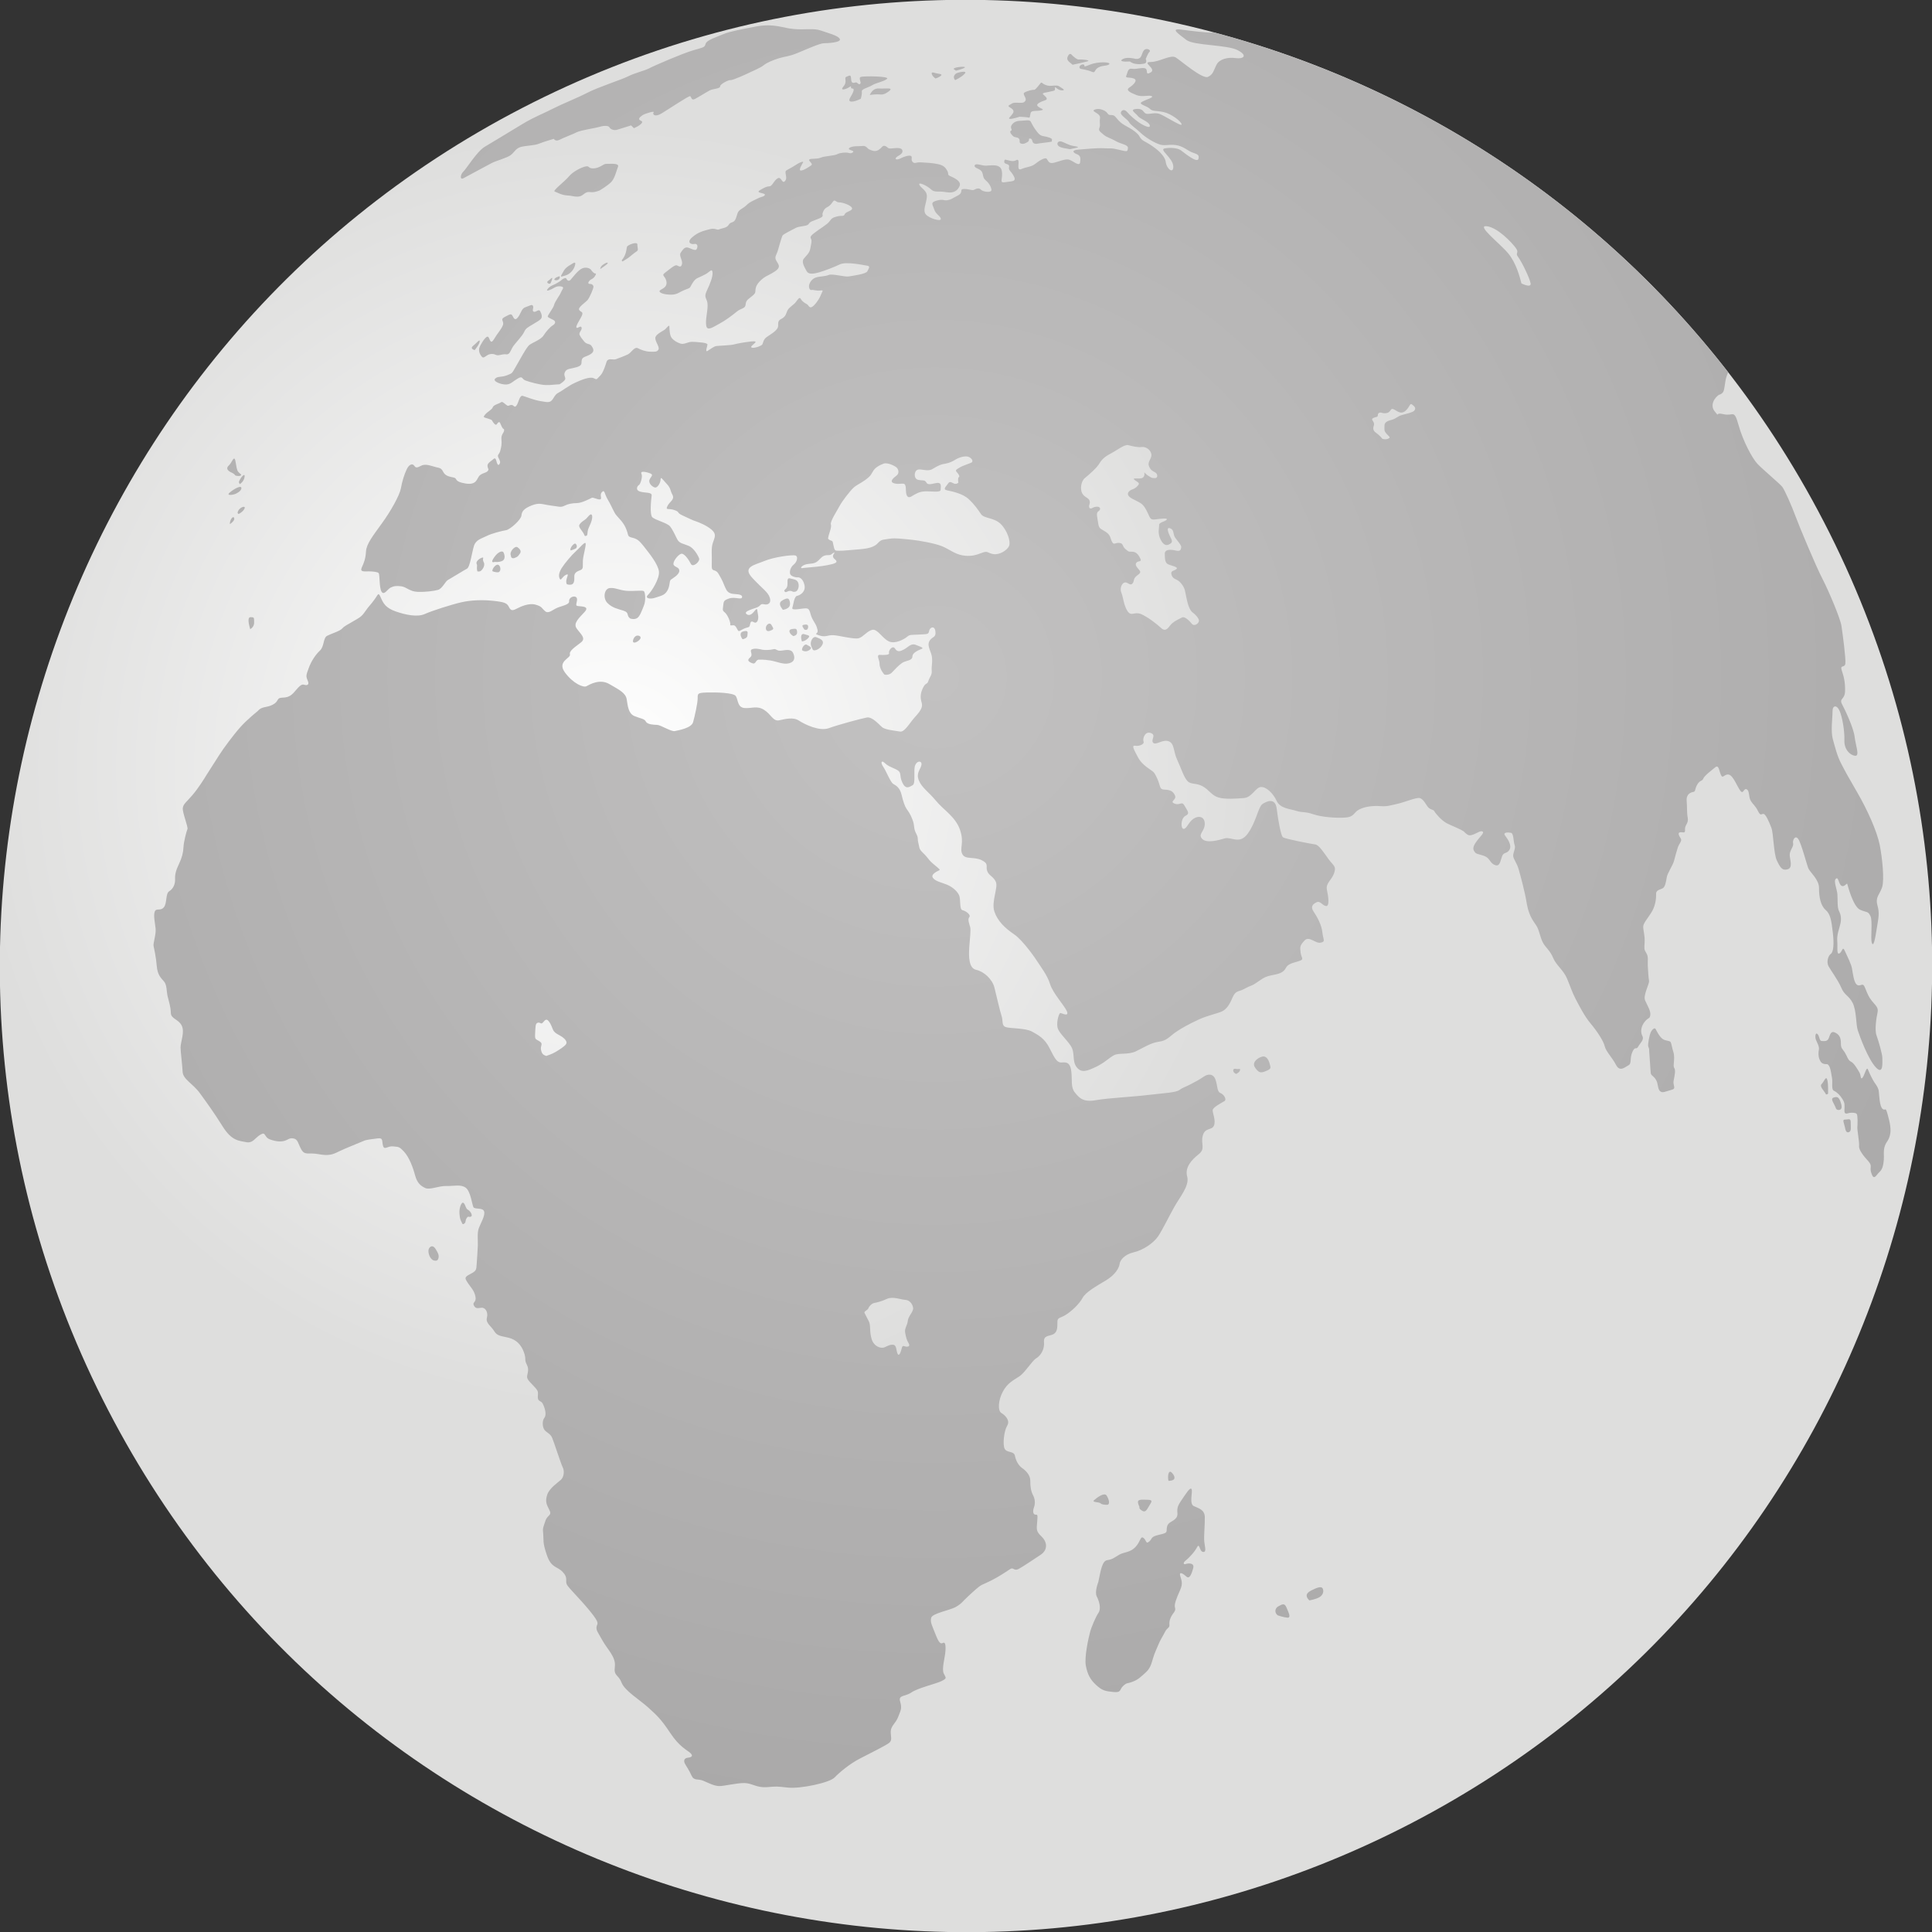
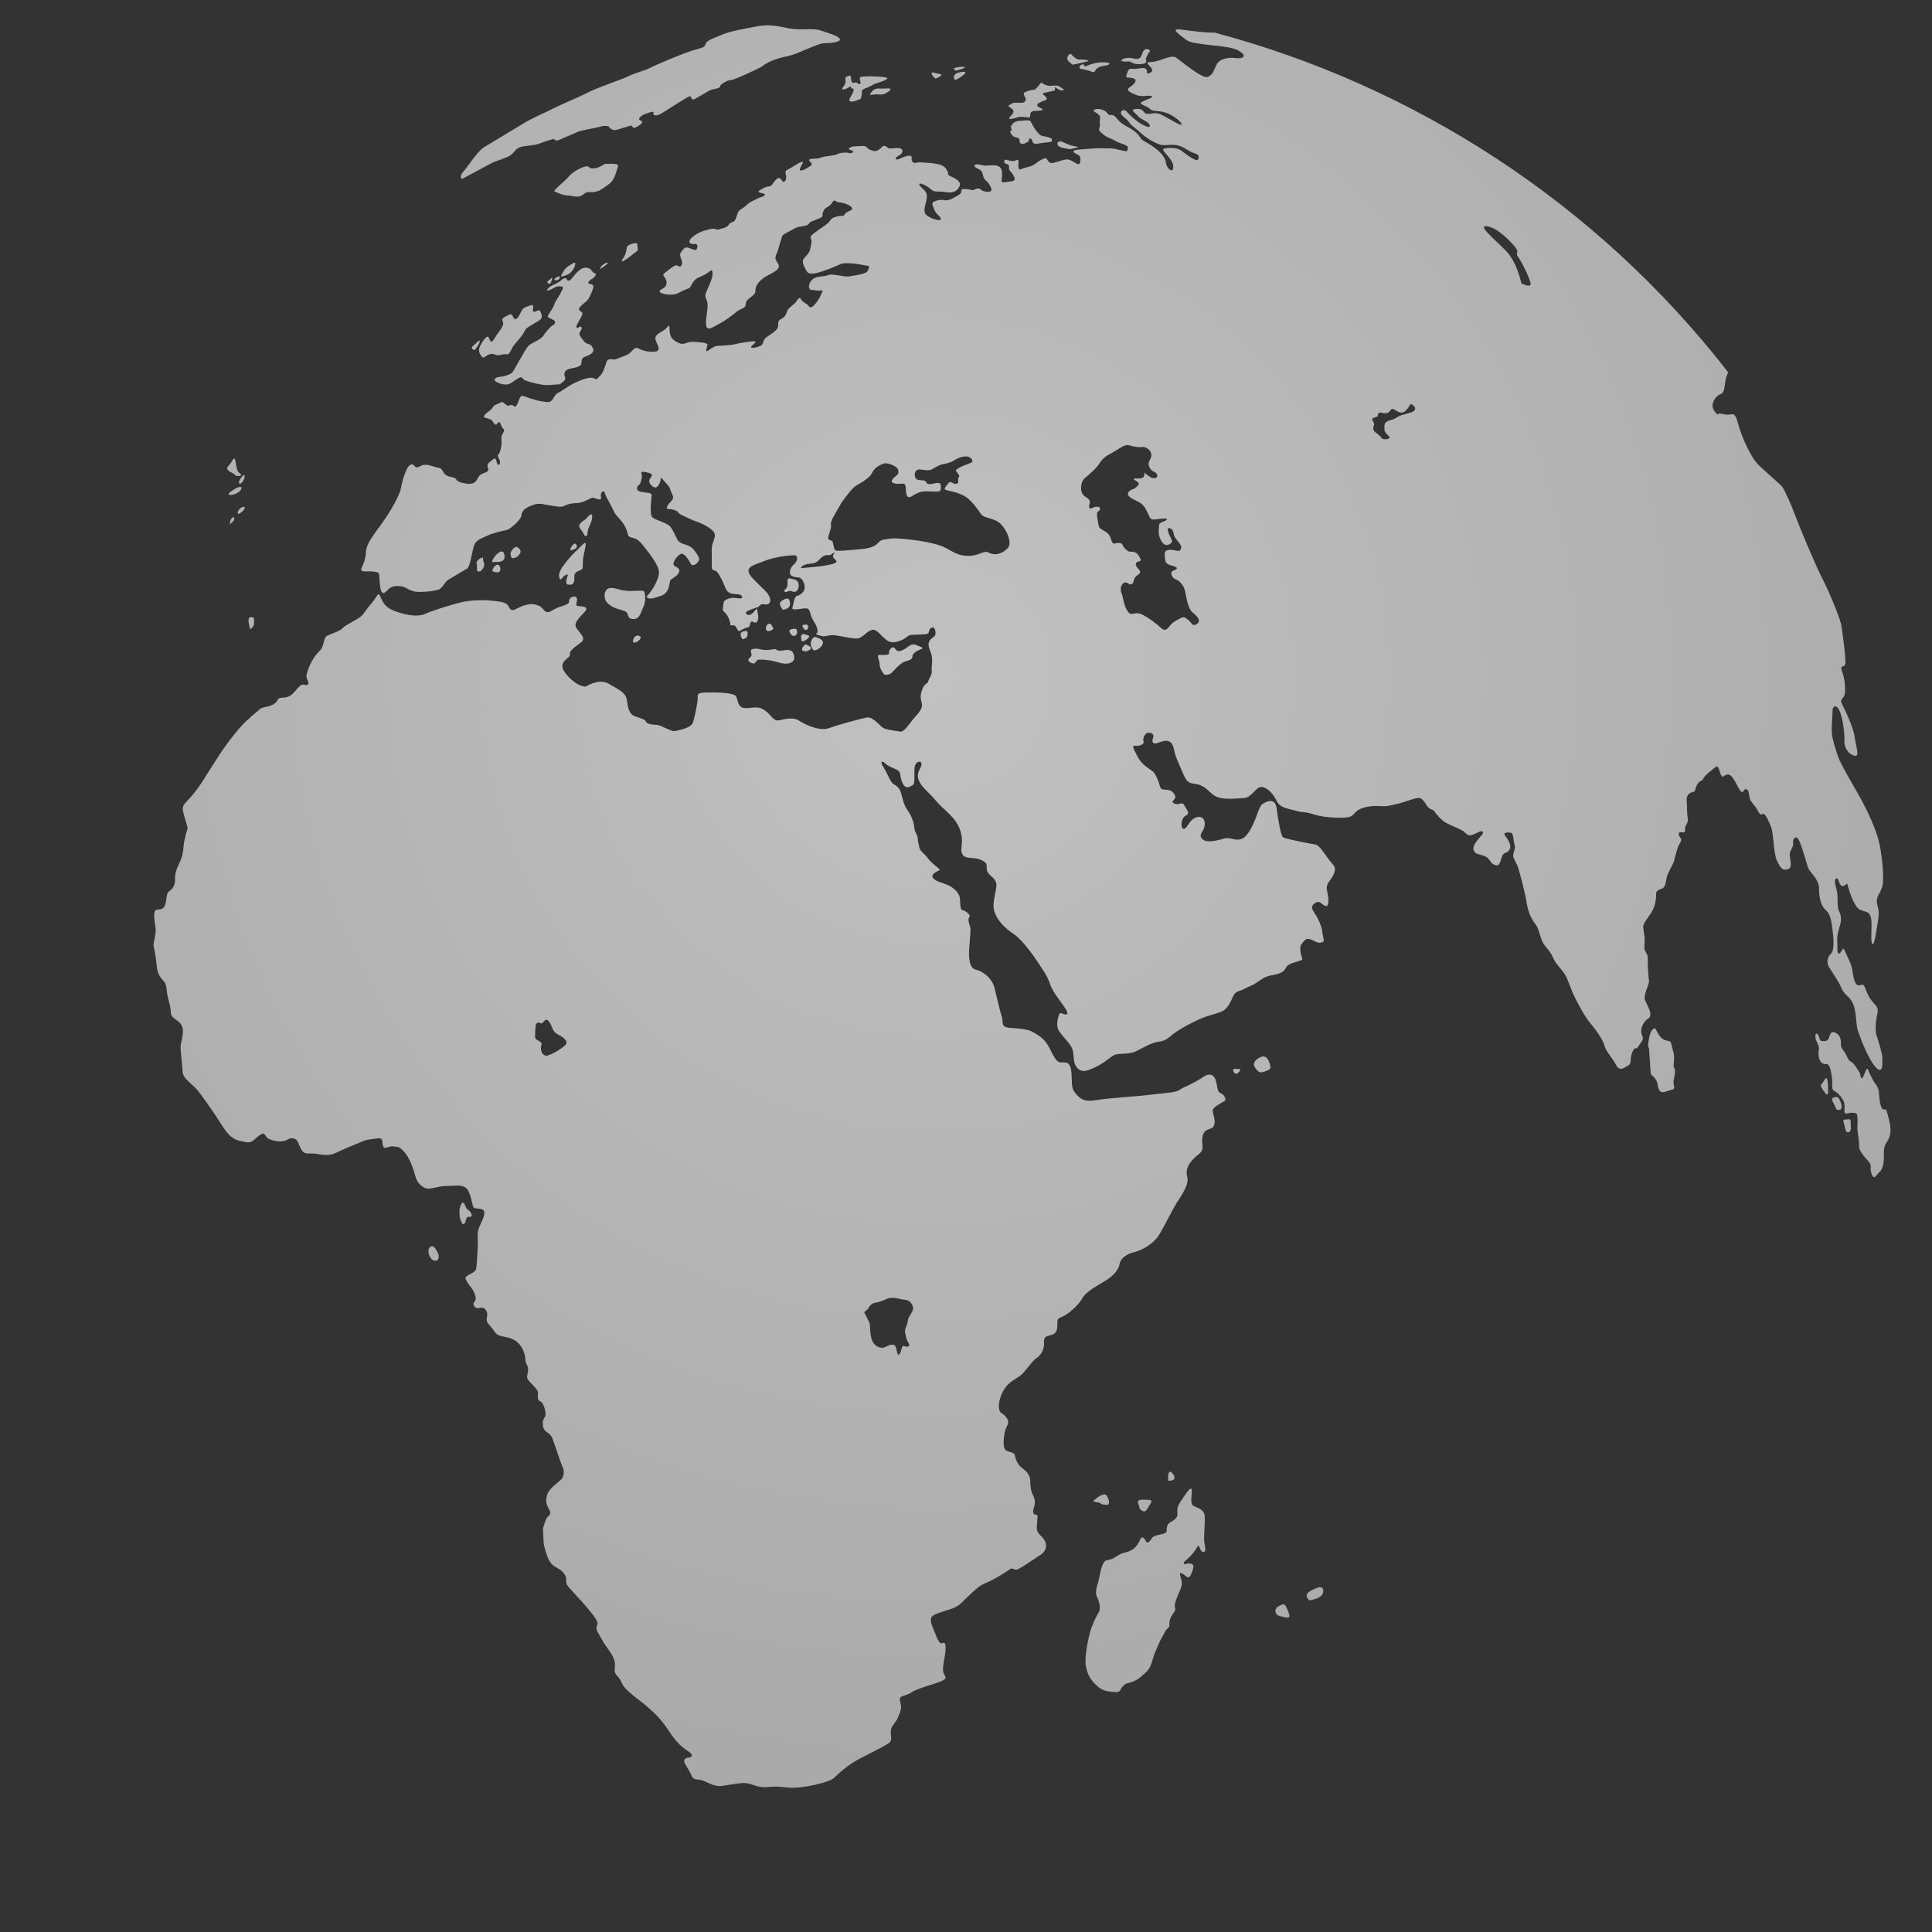
<svg xmlns="http://www.w3.org/2000/svg" xml:space="preserve" width="100%" height="100%" style="shape-rendering:geometricPrecision; text-rendering:geometricPrecision; image-rendering:optimizeQuality; fill-rule:evenodd; clip-rule:evenodd" viewBox="0 0 74602.4 74602.4">
  <rect x="0" y="0" width="74602.4" height="74602.4" fill="#333333" stroke="none" />
  <defs>
    <style type="text/css">
   
    .fil0 {fill:url(#id0)}
    .fil1 {fill:url(#id1)}
   
  </style>
    <radialGradient id="id0" gradientUnits="userSpaceOnUse" cx="23670.1" cy="29633.9" r="275857" fx="23670.1" fy="29633.9">
      <stop offset="0" style="stop-color:white" />
      <stop offset="0.09" style="stop-color:#DEDEDD" />
      <stop offset="0.22" style="stop-color:#DEDEDD" />
      <stop offset="0.38" style="stop-color:#DEDEDD" />
      <stop offset="0.561" style="stop-color:#DEDEDD" />
      <stop offset="0.702" style="stop-color:#C2C1C1" />
      <stop offset="0.988" style="stop-color:#C2C1C1" />
      <stop offset="1" style="stop-color:white" />
    </radialGradient>
    <radialGradient id="id1" gradientUnits="userSpaceOnUse" cx="36113.4" cy="26142.5" r="220683" fx="36113.4" fy="26142.5">
      <stop offset="0" style="stop-color:#C2C1C1" />
      <stop offset="0.2" style="stop-color:#AAA9A9" />
      <stop offset="0.4" style="stop-color:#969594" />
      <stop offset="0.522" style="stop-color:#838281" />
      <stop offset="0.769" style="stop-color:#838281" />
      <stop offset="0.89" style="stop-color:#72706F" />
      <stop offset="1" style="stop-color:#EBC680" />
      <stop offset="1" style="stop-color:white" />
    </radialGradient>
  </defs>
  <g id="Layer_x0020_1">
-     <path class="fil0" d="M70428.3 20153.1c-9475.59,-18298 -31982.7,-25447.2 -50277.2,-15976.4 -18291.7,9470.47 -25445.7,31979.1 -15976.4,50272.4 9471.26,18298 31980.7,25447.2 50277.2,15976.4 18291.3,-9472.44 25444.1,-31979.1 15976.4,-50272.4z" />
    <path class="fil1" d="M23454.7 23283.5c189.764,190.551 388.189,222.441 622.835,298.031 237.795,76.772 98.425,190.551 258.268,300.787 0,0 133.858,53.937 255.512,-8.268 118.11,-62.598 193.307,-296.063 271.654,-488.583 81.496,-193.307 54.724,-511.024 -0.394,-557.087 -53.15,-48.032 -370.866,8.268 -667.323,-14.173 -305.512,-27.559 -430.709,-127.953 -648.425,-107.48 -211.811,20.472 -277.559,386.614 -93.307,575.197l1.181 1.575zm-1838.19 -932.283c48.032,96.063 87.795,-91.339 247.638,-159.449 164.173,-68.11 -69.685,186.614 23.622,366.929 0,0 79.921,34.646 172.047,14.173 101.181,-18.898 124.803,-137.795 116.535,-301.969 -9.449,-162.205 115.748,-210.236 244.882,-260.236 123.622,-50 71.653,-174.016 87.008,-378.346 17.323,-204.724 118.11,-530.709 107.087,-641.339 -14.567,-114.567 -251.575,188.583 -387.402,304.331 -132.677,114.567 -414.961,444.094 -540.945,642.126 -120.079,202.362 -118.504,320.866 -70.472,414.567l0 -0.787zm1035.04 -1668.11c46.063,-22.441 23.622,-131.102 56.693,-240.157 36.221,-107.087 179.134,-349.213 157.874,-516.142 -29.528,-168.11 -164.567,38.976 -235.039,105.906 -74.409,66.142 -173.228,103.15 -250.394,217.323 -74.016,114.961 117.717,226.772 198.819,441.732 1.575,-1.575 27.953,17.323 73.228,-9.449l-1.181 0.787zm6379.53 4920.47c157.874,71.26 128.74,-96.85 248.819,-130.709 0,0 203.15,-14.173 464.961,29.921 267.323,44.882 496.457,165.748 721.26,109.843 229.921,-57.087 242.52,-231.102 153.937,-407.874 -96.063,-179.134 -345.669,-80.709 -496.85,-77.953 -145.669,3.15 -145.669,-88.976 -269.291,-55.906 -118.504,29.134 -311.417,38.189 -412.205,18.11 -102.756,-23.228 -277.559,-68.504 -400.787,-18.11 -126.378,48.819 55.512,194.882 -66.535,306.299 -125.984,107.48 -101.181,155.906 56.299,227.559l0.394 -1.181zm1588.58 -2754.72c0,0 84.646,18.898 138.976,-24.803 51.575,-42.913 110.63,-163.78 68.11,-308.661 -45.669,-141.339 -163.78,-139.37 -320.472,-180.315 -153.937,-38.583 -68.898,186.22 -111.024,313.78 -38.189,125.197 -158.268,127.165 -90.945,198.031 65.354,71.653 138.583,-103.15 314.961,3.15l0.394 -1.181zm-388.189 322.441c-191.732,99.213 -107.874,235.827 -1.968,377.165 0,0 81.89,-11.417 145.669,-44.094 57.874,-29.921 152.756,-80.709 127.165,-244.882 -31.102,-168.504 -84.252,-188.583 -271.26,-88.976l0.394 0.787zm-1372.05 1373.62c4.724,-108.661 57.48,-209.055 -131.496,-170.866 -194.094,35.827 -137.008,204.331 -53.543,310.236 0,1.575 182.677,-31.102 184.252,-138.583l0.787 -0.787zm933.858 -407.087c-74.016,-143.307 -262.992,11.811 -212.205,168.898 0,0 24.409,106.693 173.622,43.307 151.181,-62.205 112.205,-73.228 38.976,-211.811l-0.394 -0.394zm840.551 424.016c0,0 155.118,-18.11 146.457,-151.181 -9.449,-133.858 -32.283,-148.031 -198.425,-121.26 -168.504,23.228 -101.575,185.433 51.181,272.835l0.787 -0.394zm405.118 -436.22c-92.913,16.535 -54.331,70.472 21.654,183.858 0,0 120.079,58.661 143.701,-74.803 20.079,-129.528 -68.504,-129.528 -165.354,-109.055l0 0zm23.622 364.567c-97.638,-41.339 -171.654,44.488 -97.638,277.559 0,0 122.441,-1.968 238.583,-123.622 120.079,-121.654 -42.126,-113.78 -140.157,-154.331l-0.787 0.394zm250.787 425.591c0,0 20.866,67.323 68.898,163.78 48.819,94.094 305.906,-23.228 379.134,-198.425 75.984,-175.197 -135.433,-231.496 -249.606,-278.74 -112.205,-45.276 -236.614,154.331 -197.638,313.386l-0.787 0zm-339.764 193.307c0,0 125.984,99.606 282.283,-9.055 155.906,-110.63 -31.102,-151.181 -103.15,-203.937 -73.228,-53.15 -207.087,123.228 -179.134,213.78l0 -0.787zm3467.32 859.055c115.354,-120.079 259.843,-282.283 404.331,-377.559 149.606,-91.339 383.071,-74.409 387.008,-242.52 2.362,-168.504 300.787,-262.992 373.228,-298.819 72.047,-38.583 -92.52,-88.189 -258.661,-153.937 -171.654,-62.992 -294.882,106.299 -438.583,181.102 -140.157,73.622 -253.15,117.717 -346.85,-31.496 -91.339,-146.85 -261.024,74.409 -231.89,164.173 33.465,88.189 -194.094,88.189 -351.181,77.953 -154.331,-10.236 -21.26,192.52 -17.716,310.236 1.181,120.472 28.346,257.874 186.22,449.213 -1.575,1.968 172.835,45.276 292.913,-76.378l1.181 -1.968zm8081.5 32104.3c0,0 96.457,38.583 227.559,33.858 132.283,-10.63 67.323,-218.504 -18.11,-355.906 -83.465,-136.614 -366.535,71.26 -481.102,173.622 -115.354,105.906 218.504,53.15 271.26,148.031l0.394 0.394zm1898.82 -3.15c118.11,-181.89 -32.283,-150.787 -279.134,-161.024 -244.094,-5.512 -233.465,75.197 -140.157,285.433 0,0 -46.85,54.724 103.937,142.913 149.606,88.976 196.457,-85.433 314.961,-268.11l0.394 0.787zm820.079 -1209.84c-121.654,-119.685 -163.386,145.669 -121.654,319.291 0,0 100,9.055 181.496,-33.465 84.252,-43.701 62.598,-166.929 -59.055,-285.433l-0.787 -0.394zm335.433 1139.76c-223.228,327.165 -33.858,433.465 -154.331,605.118 -124.803,168.504 -315.748,150.394 -359.843,353.15 -41.732,205.118 70.079,222.047 -296.063,303.937 -361.024,83.071 -254.724,146.85 -389.764,262.205 -137.795,118.504 -101.181,-50 -224.409,-139.764 -120.079,-88.189 -106.693,145.276 -313.386,358.268 -204.724,214.173 -446.457,184.646 -629.921,296.063 -184.252,111.811 -255.906,176.378 -451.575,205.118 -198.819,25.984 -250.394,387.008 -346.85,844.094 0,0 -150.787,376.772 -59.843,558.661 92.126,174.016 176.772,463.78 68.898,627.165 -110.63,162.205 -275.591,549.213 -330.315,759.843 -56.693,209.055 -224.409,960.63 -159.449,1288.19 62.205,329.921 167.323,532.677 396.063,742.913 231.102,212.992 352.362,241.732 666.535,270.079 322.047,33.858 225.984,-96.063 379.134,-235.039 153.15,-141.339 140.157,-74.409 368.504,-163.78 226.378,-87.008 319.685,-196.063 486.22,-341.339 163.386,-148.031 218.11,-280.315 285.433,-524.803 67.716,-246.457 176.772,-451.575 225.984,-581.496 49.213,-132.677 168.898,-316.929 250.787,-479.528 81.496,-163.78 183.071,-138.976 167.323,-284.252 -10.63,-142.913 41.732,-275.197 127.165,-397.244 89.37,-119.685 116.929,-150.787 84.646,-270.472 -27.559,-116.929 63.386,-347.638 196.063,-644.094 133.465,-292.126 48.819,-401.181 5.118,-574.803 -44.094,-172.835 129.921,-66.535 242.913,40.157 119.685,106.299 197.244,-87.402 261.024,-315.748 64.567,-227.165 -193.307,-201.181 -283.071,-170.079 -88.189,32.677 -124.803,-38.976 -7.48,-131.102 116.535,-90.945 345.276,-328.346 440.945,-515.748 101.575,-189.764 88.583,166.142 230.315,181.89 146.85,18.11 70.079,-187.008 48.032,-402.756 -20.866,-212.992 29.921,-676.772 20.866,-957.087 -12.992,-280.709 -248.031,-325.984 -428.74,-412.992 -181.89,-88.583 -28.346,-557.087 -83.071,-653.15 -51.575,-95.276 -212.205,169.685 -435.039,497.244l1.181 1.181zm3786.61 4026.77c-129.921,67.323 -163.78,236.22 -28.74,347.638 0,0 220.866,77.953 379.528,90.945 155.906,7.874 33.465,-216.929 -41.732,-402.362 -81.102,-183.858 -177.559,-103.15 -308.661,-35.827l-0.394 -0.394zm1256.69 -604.724c-236.614,121.654 -181.89,259.449 -59.843,376.378 0,0 263.386,-44.094 398.425,-129.921 137.795,-85.827 166.142,-236.614 114.567,-331.102 -51.575,-95.276 -212.205,-38.976 -453.937,84.252l0.787 0.394zm13587.8 -21299.2c-125.591,-80.315 -240.551,-319.291 -275.591,-384.646 -33.071,-66.535 -117.717,-9.449 -181.496,106.299 -62.205,118.11 -128.74,490.157 -105.512,562.992 22.441,70.472 40.551,77.953 35.433,162.205 0,87.402 16.929,162.598 36.614,520.866 0,0 12.598,244.488 24.409,344.094 11.811,100.394 107.874,105.512 198.819,255.906 95.669,149.606 59.449,329.921 150.394,433.858 93.701,106.693 231.496,15.748 446.85,-38.976 218.11,-49.213 41.732,-168.898 90.945,-372.835 44.094,-206.693 72.441,-384.252 28.74,-458.268 -49.606,-77.953 -25.984,-142.913 -22.047,-235.039 6.299,-94.882 29.528,-248.425 -23.622,-410.63 -53.15,-163.386 -63.386,-296.85 -100,-367.323 -46.85,-65.354 -174.803,-37.402 -302.756,-116.929l-1.181 -1.575zm7924.41 1181.89c-57.087,-159.843 -129.528,215.748 -213.78,311.417 -80.709,93.701 -57.087,-98.425 -115.748,-198.425 -59.843,-100 -207.874,-367.323 -325.591,-420.866 -121.26,-53.15 -144.488,-201.181 -238.189,-351.969 -93.307,-150.394 -154.331,-155.512 -154.331,-346.85 0,-192.126 -33.465,-328.74 -212.598,-420.079 -174.409,-91.339 -204.331,74.016 -256.299,209.843 -50.394,135.039 -174.016,114.961 -272.441,109.843 -94.094,-2.756 -78.347,-180.315 -161.024,-265.748 -82.284,-89.764 -102.756,111.811 -63.779,212.598 37.402,103.543 132.283,245.669 118.504,370.866 -24.803,124.409 -28.74,265.748 18.11,384.252 51.575,121.654 95.669,198.819 310.236,193.307 0,0 66.142,42.913 92.126,127.559 31.102,84.252 58.268,240.157 85.827,415.354 28.74,175.197 -38.976,435.039 77.559,487.008 118.504,55.906 235.039,171.26 324.803,319.291 93.701,153.543 85.827,210.63 75.197,423.622 -11.811,212.598 135.039,111.811 207.874,106.693 71.653,-6.693 214.173,-13.386 264.961,38.976 49.213,51.575 35.039,439.764 26.378,527.165 -8.268,88.189 82.677,570.079 66.929,715.354 -15.354,148.425 172.835,386.22 357.48,585.827 183.071,207.874 22.047,222.047 125.984,489.764 96.063,268.898 181.496,35.039 307.874,-76.772 128.346,-111.417 149.213,-319.291 163.78,-467.323 14.173,-144.094 -27.165,-366.142 45.276,-550.394 72.835,-182.283 127.165,-164.173 188.189,-388.583 61.417,-222.047 3.937,-497.244 -87.008,-818.11 -90.945,-323.228 -75.197,-115.354 -192.126,-206.299 -118.11,-92.52 -131.496,-522.441 -146.85,-667.717 -11.417,-144.488 -110.236,-272.835 -170.079,-355.906 -57.874,-87.402 -187.008,-335.433 -248.031,-495.669l0.787 1.968zm-1541.73 905.906c-7.874,-47.244 16.929,-303.937 -28.74,-502.756 -51.575,-196.457 -119.685,53.15 -222.047,151.969 -100,97.244 118.504,275.591 170.079,401.181 -1.575,0 88.976,0 79.528,-49.606l1.181 -0.787zm433.465 648.425c122.047,-19.685 101.181,-167.323 38.976,-332.677 -64.961,-166.142 -123.228,-189.37 -262.598,-142.913 -132.283,48.032 6.299,197.638 85.827,394.882 0,1.575 15.748,96.85 137.402,81.102l0.394 -0.394zm440.945 490.945c0,-192.126 -82.677,-116.535 -215.354,-119.291 -131.496,0 -44.488,107.874 10.236,387.008 0,0 29.921,144.094 135.039,98.819 103.15,-45.276 68.504,-171.654 68.504,-364.961l1.575 -1.575zm-53569.7 3097.64c-73.622,-53.15 -172.835,202.756 -153.543,415.354 20.079,211.811 22.441,202.756 104.724,375.591 0,0 17.716,66.142 86.221,5.118 69.685,-55.512 20.866,-107.874 88.976,-209.055 66.142,-106.299 84.252,-10.236 169.685,-59.843 80.315,-49.213 -50.787,-233.858 -131.89,-266.142 -76.772,-38.976 -90.551,-207.48 -162.205,-260.63l-1.968 -0.394zm-972.835 2161.02c49.606,-129.921 -14.961,-236.614 -99.606,-376.772 -87.795,-137.402 -180.709,-135.039 -249.606,-36.221 -70.866,96.063 -8.661,368.898 138.189,461.024 0,-1.575 168.504,84.252 210.63,-48.425l0.394 0.394zm-7109.06 -24576c-1.968,-186.22 3.543,-201.181 -135.039,-201.181 -142.913,-3.937 -65.748,289.37 -17.716,464.173 0,-1.575 159.055,-76.378 153.15,-263.386l-0.394 0.394zm13037.8 -13255.9c138.583,-69.685 183.465,-236.614 148.819,-215.748 -42.126,20.866 -145.276,-83.858 -174.016,-136.22 -25.984,-51.968 -182.677,-130.709 -343.701,-61.024 -165.748,69.291 -374.409,359.055 -448.425,439.37 -72.047,80.709 -141.339,15.748 -163.78,-41.339 -17.323,-54.724 -140.551,0 -181.89,46.063 -42.126,46.063 -157.48,114.173 -237.008,155.118 -78.347,41.339 -222.047,79.921 -308.268,201.969 -90.157,119.685 133.858,20.866 253.937,-50.787 120.472,-71.26 224.016,-71.26 308.268,-42.126 93.701,27.165 -7.874,122.047 -48.032,224.016 -36.221,101.969 -227.165,342.126 -260.236,475.591 -29.528,133.071 -268.11,412.992 -244.094,459.055 26.378,47.244 209.055,109.055 253.15,151.181 45.669,43.307 43.701,117.323 -56.299,178.74 -104.724,60.236 -259.449,235.433 -362.205,395.276 -98.819,159.843 -430.315,274.016 -548.819,366.929 -116.535,95.669 -372.047,583.858 -522.047,838.583 -150,250.394 -112.992,245.276 -340.945,331.496 -231.102,87.008 -354.331,25.984 -456.299,129.134 -107.874,104.331 243.701,236.614 432.283,225.591 181.89,-13.78 226.378,-103.15 437.008,-227.953 207.874,-124.016 151.181,20.866 304.724,74.016 154.331,56.693 555.118,171.654 789.37,174.803 233.071,3.15 238.189,-14.961 524.803,-29.134 0,0 224.016,-133.858 220.866,-217.323 -0.787,-80.315 -76.772,-143.307 -5.512,-268.898 66.142,-125.591 215.748,-107.087 453.543,-176.772 235.039,-74.803 157.48,-159.449 189.37,-280.709 26.772,-122.835 170.866,-115.354 334.646,-216.929 163.386,-101.181 120.472,-201.969 46.063,-314.567 -75.197,-109.449 -176.378,-50 -281.89,-169.291 -101.181,-120.079 -136.614,-170.866 -183.071,-262.598 -48.032,-90.157 111.024,-190.157 74.016,-287.402 -31.496,-97.638 -158.268,63.779 -196.063,3.15 -41.339,-61.811 176.772,-358.268 219.685,-488.976 41.339,-129.921 -50.787,-97.638 -114.173,-189.37 -66.929,-92.52 248.031,-294.094 324.016,-385.039 77.953,-88.189 239.37,-463.78 227.165,-524.409 -14.961,-58.661 -61.024,-100.787 -150.394,-97.244 -88.976,3.15 -51.575,-118.504 87.402,-188.583l-1.968 2.362zm-4344.88 2664.17c-24.016,107.087 3.937,216.929 95.669,327.953 86.614,111.811 164.567,-78.347 346.063,-98.425 184.252,-18.504 178.346,68.11 321.26,44.094 145.669,-25.984 185.827,-46.063 308.268,-29.921 0,0 54.724,-8.268 85.433,-44.094 34.252,-33.071 88.189,-166.142 151.969,-268.11 64.961,-98.819 356.299,-400.787 423.228,-551.969 62.598,-148.425 157.874,-188.189 342.913,-300 181.496,-111.417 216.929,-124.016 294.882,-196.063 79.921,-72.835 37.402,-201.969 -16.929,-305.906 -54.724,-105.118 -155.906,46.457 -246.063,18.898 -88.976,-28.74 7.48,-143.701 -31.89,-223.228 -44.488,-77.559 -106.693,-12.205 -270.866,40.551 -166.142,50.787 -166.929,177.953 -284.252,363.386 -122.047,185.039 -179.528,90.945 -227.953,-7.48 -53.937,-97.244 -64.961,-101.181 -290.157,18.504 -233.858,117.323 -19.685,158.268 -92.913,337.008 -74.016,179.528 -184.646,269.291 -342.913,535.433 -163.78,268.504 -153.937,-127.559 -255.118,-100.394 -101.575,24.803 -280.709,336.614 -310.236,439.764l-0.394 0zm-175.984 77.953c0,0 184.252,-220.079 194.094,-335.039 6.693,-111.024 -113.78,59.055 -243.307,160.236 -131.102,100 -29.921,152.756 48.032,174.803l1.181 0zm2994.88 -2765.75c5.118,-70.472 -70.866,37.008 -158.268,91.732 -89.764,54.331 11.417,136.22 85.433,104.331 0,-1.575 66.929,-127.953 71.653,-196.457l1.181 0.394zm241.339 42.126c77.165,-57.48 40.551,-128.346 40.551,-128.346 0,0 -201.575,47.244 -203.543,138.976 -1.575,0 82.677,45.276 162.205,-11.024l0.787 0.394zm360.236 -196.457c94.882,-47.244 234.646,-177.953 278.74,-361.024 46.457,-181.102 -95.669,-57.087 -177.165,-11.417 -87.795,43.307 -198.031,133.071 -243.701,206.299 -44.882,74.803 -76.378,128.74 -114.173,200 0,0 -14.961,66.535 17.323,48.819 31.496,-16.929 146.85,-32.677 238.583,-81.102l0.394 -1.575zm1248.82 -207.087c0,0 209.055,-139.764 265.748,-194.488 56.299,-54.331 7.874,-69.291 -46.85,-41.339 -49.606,29.528 -210.236,93.701 -218.11,237.008l-0.787 -1.181zm1036.61 -866.929c-21.26,62.205 -14.173,174.016 -90.945,347.638 -78.74,172.835 -154.331,170.866 -83.465,225.197 0,0 132.283,-77.165 219.685,-137.008 83.465,-61.024 237.008,-199.213 326.378,-252.756 86.221,-53.543 24.803,-130.315 28.74,-263.386 4.724,-137.402 -372.835,15.354 -399.213,79.134l-1.181 1.181zm16778 -4058.27c-131.102,-39.37 -209.449,75.984 -123.228,164.961 83.071,87.795 316.535,100 451.575,129.921 0,0 140.551,-29.921 257.087,-57.48 119.685,-28.74 12.992,-41.339 -153.15,-72.441 -163.386,-30.709 -303.937,-124.409 -433.071,-164.961l0.787 0zm-1644.88 -111.417c65.354,74.409 -18.11,158.268 83.465,189.37 96.063,33.071 172.441,-14.961 261.024,-68.11 88.189,-55.906 -9.055,-148.031 105.118,-121.26 110.63,24.803 10.236,201.575 227.165,198.425 0,0 253.15,-40.945 458.661,-61.811 205.118,-25.197 112.992,-35.433 140.157,-91.339 31.102,-57.874 -174.409,-118.898 -301.575,-136.22 -124.803,-18.504 -188.189,-59.843 -290.551,-195.669 -106.693,-136.22 -179.528,-275.197 -224.016,-366.929 -46.457,-92.126 -211.417,-41.732 -393.307,-37.402 -179.134,2.362 -284.252,63.386 -351.969,172.835 -67.323,109.449 51.968,181.496 -16.535,207.48 -66.142,26.378 -25.197,112.992 63.386,201.181 85.827,85.827 176.378,32.677 240.157,109.055l-1.181 0.394zm25.197 -846.85c0,0 308.661,15.354 358.268,33.465 49.213,13.78 36.221,-61.024 67.716,-175.984 31.102,-116.535 215.748,-62.992 402.362,-103.15 188.583,-37.795 -67.716,-79.528 -135.039,-168.11 -73.622,-89.764 150.787,-172.047 296.063,-223.622 149.606,-52.756 -24.409,-167.323 -81.496,-228.346 -54.724,-62.598 129.921,-66.929 284.252,-108.661 153.15,-37.402 183.071,-17.716 174.016,-129.921 -7.48,-112.205 72.441,78.74 267.717,86.614 196.063,5.906 -54.724,-115.748 -116.929,-162.992 -68.898,-49.606 -275.591,-6.693 -365.354,-11.811 -85.827,-6.693 -203.543,-44.094 -268.898,-103.543 -62.992,-57.087 -69.685,5.906 -150.394,96.063 -75.197,88.583 -135.039,170.472 -181.496,159.449 -45.669,-7.087 -259.843,42.52 -359.055,103.937 -106.299,61.024 96.063,208.268 33.858,314.961 -59.449,105.906 -150.394,83.071 -329.528,80.315 -187.008,-6.299 -189.764,37.795 -293.701,91.732 -105.512,55.906 88.583,95.276 146.457,190.157 56.299,94.094 -42.52,170.866 -138.976,289.764 -96.457,115.748 257.48,14.173 391.339,-30.315l-1.181 0zm-15505.9 1931.1c61.024,-160.236 -366.929,-103.937 -463.78,-111.024 -94.094,-4.331 -243.307,163.78 -474.016,174.016 -231.102,10.236 -146.457,-107.087 -311.024,-74.803 -170.472,32.677 -500.787,202.756 -655.118,392.913 -157.087,190.551 -632.283,545.669 -542.913,575.591 87.402,25.984 254.724,138.583 480.709,150.394 224.803,13.386 224.803,47.244 402.362,47.244 186.614,-5.118 233.071,-121.26 354.724,-166.142 124.803,-47.638 173.228,53.937 493.701,-70.866 0,0 309.055,-180.315 452.756,-327.559 140.157,-145.276 198.031,-428.74 261.811,-588.189l0.787 -1.575zm-5977.17 447.638c127.165,-68.504 938.976,-506.693 1097.64,-589.764 158.268,-83.858 591.339,-198.425 737.008,-308.268 144.882,-110.63 190.945,-262.992 401.181,-317.717 206.299,-51.968 522.835,-49.213 700,-126.378 180.709,-74.016 561.811,-183.071 561.811,-183.071 0,0 62.205,118.11 221.654,35.827 157.874,-81.89 524.016,-217.717 671.26,-293.701 144.094,-73.622 734.252,-162.598 844.488,-198.031 108.661,-38.583 358.661,-78.347 405.906,5.906 43.307,88.189 199.606,137.008 305.118,97.638 109.055,-37.008 535.039,-166.142 535.039,-166.142l109.843 106.693c209.449,-88.976 409.055,-231.102 273.228,-285.827 -139.764,-54.331 -53.15,-137.008 52.756,-211.811 108.268,-74.016 492.126,-180.315 435.039,-113.386 -56.693,66.142 31.89,203.15 298.425,46.063 266.535,-157.874 1062.99,-696.457 1114.57,-670.079 48.032,29.921 38.583,181.102 181.102,107.087 143.307,-74.016 461.024,-275.197 578.74,-334.252 114.173,-59.449 403.937,-62.598 394.094,-150.787 -6.299,-86.221 325.197,-257.48 403.15,-242.913 80.709,12.598 672.441,-257.874 757.874,-303.15 88.583,-45.669 388.583,-164.173 517.323,-268.898 129.134,-101.969 354.331,-200.787 607.48,-276.378 251.969,-75.591 351.969,-55.512 698.425,-196.85 346.85,-144.094 868.898,-375.984 1014.57,-377.953 144.094,-1.181 677.953,-24.803 625.197,-161.024 -53.543,-137.008 -468.898,-233.465 -738.189,-331.89 -267.323,-95.276 -629.134,-20.079 -1014.17,-55.512 -383.858,-39.764 -138.976,-22.047 -638.976,-109.843 -503.543,-85.433 -837.008,14.173 -1052.76,50.787 -218.11,41.339 -816.929,151.181 -1055.51,255.512 -237.795,105.906 -635.827,219.685 -683.071,371.654 -45.669,153.937 -78.74,131.496 -487.795,254.331 -414.173,121.654 -1504.33,592.52 -1690.16,692.913 -183.858,96.063 -564.173,180.709 -806.693,306.693 -246.85,127.165 -1172.05,422.441 -1587.01,639.37 -416.929,214.567 -968.898,428.346 -1326.77,612.598 -359.843,187.008 -698.031,307.087 -1157.09,582.283 -461.024,275.591 -1181.1,719.685 -1477.17,890.945 -292.913,171.654 -697.638,837.795 -819.685,953.15 -124.409,116.929 -141.732,329.134 -9.055,263.78l1.181 0.394zm15328 -3648.43c-64.961,53.15 -107.874,-71.26 -173.228,-55.118 -67.716,13.78 -168.11,66.929 -176.772,-128.346 -9.843,-195.669 -53.937,-136.22 -177.953,-91.732 -118.898,44.488 52.362,173.622 -114.961,371.654 -169.291,198.819 109.843,108.268 230.709,24.409 122.047,-79.921 -3.15,59.843 105.118,58.661 105.118,-1.968 49.606,137.402 -76.772,350 -129.921,211.024 118.11,191.732 408.268,45.276 0,0 53.543,-177.953 37.795,-279.134 -15.354,-100.787 250.787,-147.244 402.756,-243.701 153.15,-96.063 427.165,-129.134 568.898,-242.126 140.945,-109.055 -900,-114.961 -1007.09,-79.134 -111.024,38.189 37.402,218.898 -28.346,269.291l1.575 0zm751.575 179.528c-212.598,-20.472 -310.63,105.118 -381.89,250 0,0 151.181,-23.622 295.276,-25.591 146.457,-1.968 211.811,55.118 437.402,-113.386 222.835,-171.654 -137.402,-93.701 -349.213,-111.024l-1.575 0zm3283.07 -570.472c129.921,-138.976 -244.094,-53.15 -315.748,-17.323 -72.835,37.402 -158.268,156.299 -51.181,263.78 -1.575,-0.394 240.157,-104.724 366.535,-246.457l0.394 0zm-911.811 70.866c71.653,-71.26 -122.835,-61.811 -276.378,-112.205 -156.299,-47.638 -77.165,133.071 61.417,225.197 -1.575,0 142.126,-38.976 213.78,-112.992l1.181 0zm914.961 -309.055c79.921,-60.63 -446.457,-23.622 -427.165,57.874l88.189 62.205c0,0 260.236,-62.205 338.189,-120.079l0.787 0zm4720.47 -235.039c210.63,-51.968 -246.457,-88.189 -311.417,-74.803 -64.961,14.961 -238.583,-132.283 -277.953,-183.071 -42.52,-50.394 -103.937,-57.874 -161.024,81.102 -57.087,137.795 91.339,208.661 194.882,303.15 -1.575,0 344.488,-70.472 555.118,-126.378l0.394 0zm-121.26 121.26c-74.409,-37.008 -240.551,68.11 -136.614,159.843 0,0 296.063,47.638 444.094,116.142 146.85,70.079 86.221,-81.102 258.661,-169.291 172.835,-90.945 325.984,-42.52 411.811,-121.654 88.189,-83.071 -407.874,-118.898 -742.126,16.142 -328.74,135.827 -163.386,32.677 -235.039,-1.181l-0.787 0zm1780.31 -121.26c0,0 74.803,70.866 211.417,90.945 135.039,19.291 175.197,18.11 325.984,-5.118 151.969,-24.016 71.26,-181.496 71.26,-181.496 0,0 86.221,-226.378 146.85,-277.953 64.961,-53.543 -75.197,-144.094 -174.016,-91.339 -102.362,51.575 -112.992,239.764 -183.465,313.78 -71.26,73.228 -195.669,47.638 -195.669,47.638 0,0 -298.819,-83.465 -471.26,5.512 -173.228,90.945 23.228,115.748 269.685,98.031l-0.787 0zm-34526.8 16690.6c0,0 225.197,-98.031 214.173,-223.228 -9.843,-120.472 -302.362,50.787 -453.937,181.496 -151.181,133.858 154.331,85.827 240.157,42.126l-0.394 -0.394zm116.535 -444.488l35.827 74.803c0,0 158.268,-87.402 185.827,-281.89 27.953,-194.882 -187.008,60.63 -221.654,207.087l0 0zm-133.858 -258.661c0,0 132.677,40.945 201.969,3.15 69.291,-37.008 -35.827,-71.653 -94.882,-150.787 -58.268,-78.347 -62.205,-186.22 -107.087,-421.654 -48.819,-230.315 -142.913,77.559 -231.496,158.268 -87.795,79.921 -119.685,153.15 -25.591,231.102 95.276,81.102 184.252,71.653 257.48,180.709l-0.394 -0.787zm141.732 1477.95c47.244,-23.622 185.039,-111.811 218.504,-221.654 33.465,-108.661 -233.858,-26.772 -275.591,179.134 0,0 15.748,64.173 57.874,42.126l-0.787 0.394zm-191.732 154.331c-44.882,-86.614 -172.835,88.189 -162.205,248.425l64.961 -51.968c0,0 143.307,-110.63 96.457,-196.457l0.787 0zm9640.94 1719.29c-78.74,-145.276 37.402,-204.331 -66.929,-178.346 -107.48,28.346 -251.181,154.724 -206.693,240.945 43.307,81.496 -20.866,114.961 28.346,286.614 0,0 63.779,18.11 116.535,-8.661 54.331,-26.378 199.606,-198.031 129.528,-342.913l-0.787 2.362zm330.315 341.732c0,0 107.874,50 221.26,44.094 113.78,-9.449 117.717,-207.48 28.74,-277.559 -90.551,-71.653 -252.362,118.504 -249.606,233.858l-0.394 -0.394zm380.709 -394.488c138.976,-59.843 94.094,-246.063 52.362,-328.74 -42.126,-83.858 -212.598,-24.016 -356.693,183.071 -142.126,205.906 -75.197,209.843 31.89,181.89 0,1.575 130.709,24.803 272.835,-35.827l-0.394 -0.394zm688.976 -290.157c59.449,-85.827 0.394,-172.047 -97.244,-240.157 -100.394,-67.716 -324.803,183.071 -256.299,319.291 0,0 -3.937,144.094 140.945,97.638 145.276,-51.575 151.575,-95.276 212.205,-177.559l0.394 0.787zm2135.83 -378.74c-52.756,-25.984 -233.858,183.071 -181.496,262.992 0,0 95.669,-23.228 189.764,-70.472 88.976,-51.575 42.126,-170.079 -9.449,-193.307l1.181 0.787zm2388.19 3552.76c-111.417,6.693 -188.976,188.976 -153.543,251.969 0,0 55.512,61.811 207.087,-56.299 148.031,-116.929 65.354,-205.906 -53.15,-196.457l-0.394 0.787zm23105.9 16726.4c-122.047,-27.165 -125.984,144.488 22.047,197.638 0,0 129.921,-53.15 150.787,-142.913 22.047,-88.976 -50,-23.228 -172.835,-54.724zm1097.24 -475.197c-140.157,-18.11 -502.362,196.063 -349.606,418.11 0,0 44.488,83.071 130.315,153.15 93.307,72.835 189.37,36.614 341.339,-28.74 151.969,-64.567 138.976,-112.992 111.417,-215.748 -23.228,-104.331 -88.583,-307.087 -232.283,-327.165l-1.181 0.394zm17599.6 -25555.1c178.74,-90.945 155.906,-138.976 218.11,-516.535 12.992,-101.969 55.512,-226.772 106.299,-350 -5093.7,-6554.72 -12123.6,-11061.4 -19831.9,-13116.1 -243.701,20.866 -877.559,-62.598 -1281.5,-114.173 -466.142,-61.811 -88.189,179.134 193.701,399.606 288.189,220.079 1581.5,181.496 1983.07,395.669 400,212.205 219.291,346.85 -79.528,304.724 -298.819,-42.52 -628.346,35.039 -737.402,251.969 -114.173,213.386 -120.866,375.591 -332.677,473.228 -214.173,98.031 -1048.03,-627.559 -1244.09,-749.606 -197.244,-123.622 -622.047,175.197 -975.197,175.197 -359.843,0 253.15,264.173 6.693,403.15 -241.339,138.189 -70.079,-118.898 -223.228,-160.63 -155.118,-37.795 -319.685,48.032 -494.094,18.504 -170.866,-29.134 -166.142,138.976 -220.866,259.449 -57.087,119.685 107.087,50.787 283.465,116.535 179.134,64.961 -12.992,244.882 -171.654,351.969 -158.268,107.087 67.716,202.756 281.89,288.976 211.811,85.827 479.134,-11.417 583.071,38.976 106.693,51.575 -233.858,134.646 -381.496,225.984 -152.362,88.976 196.063,148.031 307.48,260.63 107.874,116.142 256.299,64.961 541.732,131.102 281.89,62.205 667.717,348.425 688.583,470.866 23.228,118.898 -675.591,-347.638 -867.717,-406.693 -189.764,-61.024 -411.811,40.945 -519.291,-10.236 -103.937,-48.819 -88.583,-199.606 -364.961,-175.984 -279.528,25.197 -32.677,146.457 58.268,269.291 93.701,126.378 429.921,214.961 464.961,365.748 37.402,152.756 -300,-26.772 -428.74,-120.079 -127.165,-91.732 -328.346,-251.969 -441.339,-390.945 -111.811,-138.976 -235.433,-74.016 -248.031,23.228 -14.567,101.181 263.78,257.874 316.929,362.992 52.756,103.543 270.866,241.732 448.819,412.992 183.465,169.685 456.299,343.701 688.583,432.677 229.921,91.339 379.528,0 666.142,38.189 280.709,39.37 446.457,204.724 613.386,275.984 171.26,70.472 316.535,74.409 263.386,257.087 -48.032,183.071 -554.724,-240.157 -680.709,-331.496 -128.74,-91.732 -416.535,-113.78 -631.102,-69.291 -210.236,45.276 318.11,361.024 338.976,679.134 20.866,320.079 -253.15,121.26 -288.583,-150.787 -35.827,-272.835 -379.134,-529.921 -581.496,-662.992 -198.819,-131.89 -345.276,-160.236 -425.591,-316.929 -81.102,-154.331 -297.638,-293.701 -572.047,-441.339 -272.441,-148.031 -332.283,-340.551 -433.465,-382.283 -98.819,-40.157 -171.654,24.409 -241.339,-85.433 -68.898,-109.843 -322.441,-214.567 -493.701,-138.976 -170.472,76.378 238.976,127.165 207.874,325.197 -28.74,201.969 24.409,251.969 -21.26,368.898 -43.701,114.961 5.512,140.945 150.787,264.961 142.913,122.835 283.071,140.157 488.583,261.024 207.874,115.748 481.89,132.283 459.449,272.047 -18.898,142.126 -23.228,133.858 -353.15,55.118 -332.283,-79.134 -256.693,-38.976 -555.906,-55.118 -301.181,-18.11 -696.063,29.528 -987.008,50 -293.307,17.716 -228.74,117.717 -80.709,175.591 148.031,52.756 157.087,151.969 129.921,325.197 -33.465,171.26 -295.669,-85.827 -441.339,-116.142 -148.031,-27.953 -381.89,80.315 -571.654,124.409 -184.252,44.882 -212.992,-59.055 -271.26,-147.244 -61.024,-88.189 -323.228,88.189 -461.024,198.425 -140.157,111.811 -327.559,105.906 -522.441,191.732 -193.307,85.827 -75.197,-248.819 -119.291,-332.677 -44.094,-81.89 -87.008,57.087 -290.945,18.11 -205.118,-36.614 -238.976,-100 -250.394,26.378 -14.567,125.197 214.173,60.236 185.433,205.512 -29.528,148.031 75.197,144.882 187.008,364.567 114.173,218.898 -103.543,183.071 -329.921,224.803 -233.858,38.583 -116.929,-71.26 -126.772,-345.669 -8.268,-270.079 -176.772,-314.173 -395.276,-305.118 -222.047,5.118 -211.024,27.165 -340.945,1.968 -130.315,-22.047 -307.48,-88.583 -324.803,12.992 -14.173,97.244 217.717,111.811 282.677,235.433 62.992,124.803 24.409,222.441 138.189,320.472 115.354,98.031 212.598,234.252 229.528,369.291 19.291,136.614 -338.189,83.465 -406.693,0 -72.835,-83.071 -177.953,-38.189 -262.205,3.937 -80.709,44.488 -202.756,-38.976 -398.031,-29.921 -192.52,5.906 14.173,124.016 -235.039,253.543 -248.819,128.74 -238.976,149.213 -396.063,179.134 -156.693,26.378 -146.457,-56.693 -412.598,14.173 -266.535,74.803 -158.661,148.031 -100,340.157 62.598,196.457 249.213,254.724 255.118,368.898 10.63,114.173 -442.126,-19.685 -576.772,-172.441 -130.315,-157.48 12.992,-403.937 37.795,-666.535 23.622,-261.024 -208.268,-325.984 -284.646,-472.047 -74.409,-144.094 290.157,23.228 442.913,166.929 152.756,143.307 277.559,53.15 598.031,112.205 320.866,56.693 449.606,-100 508.661,-239.764 61.811,-136.22 -82.677,-256.693 -305.118,-355.512 -217.323,-95.669 -86.614,-72.047 -168.504,-225.984 -81.496,-155.512 -164.173,-216.929 -358.268,-262.598 -198.819,-46.063 -451.969,-56.693 -657.874,-68.898 -201.969,-13.386 -238.189,70.866 -324.016,-16.929 -84.646,-88.189 8.268,-188.189 -64.567,-230.709 -74.803,-38.189 -277.165,27.165 -411.811,98.031 -134.252,67.323 -219.685,32.283 -161.024,-35.827 53.15,-67.716 262.598,-124.016 244.882,-261.024 -18.11,-133.858 -214.173,-111.811 -402.756,-92.913 -191.732,19.291 -140.945,-44.882 -259.449,-89.37 -115.354,-45.276 -114.567,58.268 -263.78,149.606 -147.244,90.945 -269.685,9.843 -348.031,-16.929 -81.496,-24.016 -109.449,-153.937 -269.685,-136.22 -162.992,17.323 -387.008,-11.811 -503.543,74.016 -112.598,85.827 223.622,97.244 137.008,166.142 -79.134,70.079 -153.543,27.953 -211.811,18.898 -55.512,-10.236 -265.354,-7.874 -390.157,55.512 -123.228,67.323 -489.37,69.685 -643.307,136.22 -150,64.173 -368.898,22.441 -436.614,68.504 -69.291,49.213 166.535,164.173 67.716,229.134 -100.787,65.748 -250,180.315 -387.402,199.213 -134.646,16.929 48.425,-261.024 75.984,-315.354 23.228,-51.968 -120.472,-3.15 -220.079,60.236 -96.85,65.748 -287.008,177.559 -415.354,243.701 -124.016,64.567 61.417,268.898 -61.811,414.173 -121.26,141.732 -138.189,-192.52 -287.402,-100.394 -151.969,89.764 -202.362,300 -314.567,307.48 -117.717,5.906 -180.315,38.583 -369.685,149.606 -194.488,113.386 209.843,101.969 192.52,175.197 -10.236,74.803 -146.85,74.803 -268.898,139.764 -124.803,64.961 -201.575,91.339 -321.654,164.961 -118.504,77.165 -128.346,134.252 -310.236,240.157 -180.709,109.843 -149.213,196.063 -225.197,382.677 -74.016,183.071 -195.276,100 -271.26,233.465 -74.016,130.315 -285.827,133.465 -370.079,177.953 -83.858,41.339 -153.543,-68.504 -370.079,-5.512 -221.26,60.236 -425.591,99.606 -659.843,301.575 -240.551,201.575 -60.236,292.913 69.685,266.535 132.283,-29.921 148.819,107.087 90.945,200.394 -53.543,95.276 -271.654,-67.323 -375.984,-67.323 -101.969,3.15 -155.512,81.496 -237.402,203.15 -81.89,121.26 88.189,297.244 46.85,447.638 -38.583,151.181 -122.835,65.354 -202.756,40.157 -79.921,-22.835 -292.913,167.323 -453.937,289.37 -164.173,121.26 44.094,118.898 62.598,376.772 11.417,255.906 -326.378,259.055 -263.386,357.874 62.992,100 436.22,129.134 574.803,96.85 143.701,-32.283 173.622,-76.378 355.906,-157.087 181.89,-79.134 217.717,-61.811 263.78,-150.787 46.063,-88.976 132.677,-251.181 246.063,-311.024 112.992,-59.055 304.724,-129.921 416.142,-215.354 112.205,-84.646 168.898,-153.937 183.071,-3.543 13.78,152.756 -94.094,431.496 -226.772,710.63 -133.071,279.134 37.402,270.866 35.433,548.031 0,277.953 -92.126,561.024 -51.968,790.157 37.795,231.496 281.89,38.583 512.992,-79.921 225.984,-118.898 490.551,-319.685 668.11,-464.961 172.441,-142.126 328.74,-103.15 340.551,-281.102 11.024,-177.953 138.976,-216.142 280.315,-343.701 144.882,-126.378 62.992,-136.22 121.26,-328.346 63.779,-185.827 301.969,-363.78 383.465,-405.906 81.102,-44.094 368.11,-177.165 457.087,-288.583 84.252,-111.024 25.984,-172.441 -57.087,-315.354 -84.646,-139.37 1.575,-224.409 48.819,-364.961 41.732,-140.945 161.417,-574.016 194.094,-614.961 25.984,-40.945 369.291,-218.898 508.268,-288.583 133.071,-71.26 388.583,-57.087 472.835,-126.378 81.102,-70.472 -3.15,-79.528 331.89,-199.606 331.102,-120.079 201.575,-143.307 229.921,-238.189 33.071,-94.488 56.299,-173.228 182.283,-238.976 122.441,-62.992 153.937,-131.102 227.165,-223.622 69.291,-88.189 101.575,42.52 230.709,40.551 129.921,-1.968 451.969,108.268 494.488,216.535 41.339,110.63 -223.622,128.74 -275.591,234.646 -48.819,107.087 -90.945,48.819 -271.26,85.433 -175.591,41.339 -238.583,73.622 -320.866,195.669 -81.102,121.654 -390.945,293.307 -583.071,447.244 -198.031,153.937 -150.787,169.685 -123.622,246.063 31.496,79.921 -0.787,174.409 -35.433,361.417 -34.646,189.37 -162.992,269.291 -257.48,396.457 -90.157,126.772 42.52,335.039 113.78,467.717 69.291,137.008 255.512,118.11 494.882,47.638 242.126,-71.653 538.189,-186.614 790.945,-304.724 253.543,-118.11 909.055,29.921 1050.39,50 145.276,18.11 59.843,112.992 10.63,217.717 -48.819,105.906 -557.874,170.472 -714.961,198.031 -154.724,28.74 -638.976,-116.142 -777.953,-57.087 -140.945,62.205 -344.094,46.85 -501.969,100.787 -155.906,56.299 -247.244,209.055 -257.48,319.291 -9.843,106.693 55.118,180.709 98.425,160.236 38.976,-21.26 196.063,44.488 340.945,20.079 143.701,-21.26 76.772,24.016 31.89,140.945 -46.063,115.748 -123.228,274.409 -285.827,439.764 -168.504,162.992 -191.339,-9.055 -263.386,-50 -72.835,-40.157 -184.646,-102.756 -237.795,-204.724 -53.937,-103.15 -126.772,38.976 -198.031,127.559 -71.26,90.945 -252.756,195.276 -313.78,308.268 -59.055,109.055 -47.244,236.614 -247.244,338.189 -196.063,102.362 -62.205,232.677 -148.031,365.748 -92.52,139.37 -277.165,233.858 -410.63,331.89 -135.039,94.094 -135.039,227.165 -168.504,284.252 -38.189,58.661 -292.52,149.213 -396.457,127.165 -107.087,-26.378 55.512,-121.26 121.26,-195.276 68.11,-74.016 -129.134,-53.15 -266.142,-31.89 -135.039,14.173 -437.795,66.929 -553.15,100 -113.78,33.858 -580.709,49.213 -675.984,61.811 -100.787,11.811 -218.898,112.205 -340.551,186.22 -116.929,77.953 -7.087,-192.126 -7.087,-244.094 -3.15,-52.756 -184.646,-75.591 -250.394,-79.921 -68.898,-4.331 -309.449,-38.189 -431.89,-16.142 -119.685,24.016 -237.008,99.213 -364.961,58.661 -126.772,-40.551 -259.055,-118.11 -337.008,-220.472 -81.102,-103.543 -84.646,-364.567 -87.008,-442.52 0,-79.921 -102.756,53.543 -163.78,112.992 -61.417,56.299 -322.835,165.748 -371.26,295.669 -52.362,133.071 166.142,374.803 116.142,479.921 -50.394,106.693 -151.969,90.157 -322.047,88.976 -172.835,-3.543 -350,-68.504 -479.921,-136.614 -127.953,-64.961 -254.331,174.409 -376.378,237.402 -124.803,64.961 -381.496,155.512 -468.504,188.583 -90.157,33.071 -210.236,-23.228 -295.276,21.654 -80.315,44.094 -61.417,109.449 -142.126,307.874 -77.559,200.787 -115.748,260.236 -210.63,349.606 -102.362,91.339 -67.323,126.378 -209.449,55.512 -143.701,-72.835 -493.701,68.11 -737.402,183.858 -242.126,112.205 -475.197,299.213 -600,361.811 -123.622,64.961 -136.22,96.063 -238.189,255.906 -104.331,158.268 -194.882,128.74 -468.504,84.252 -272.441,-42.126 -576.772,-175.197 -695.669,-204.331 -125.984,-29.921 -155.906,263.386 -243.701,375.984 -86.221,112.205 -97.244,-41.732 -208.268,-24.016 -111.811,16.535 -92.126,74.409 -208.268,-23.622 -118.504,-98.031 -138.583,-112.205 -196.457,-70.866 -58.268,45.276 -268.898,88.189 -301.181,183.858 -28.74,92.913 -211.811,174.803 -296.85,283.858 -89.764,113.78 -57.874,96.063 130.709,157.48 189.37,61.024 105.118,50.394 211.417,176.378 107.087,131.89 115.748,-5.118 175.984,-37.008 64.961,-29.921 61.024,36.221 128.74,171.654 72.047,135.827 90.945,47.244 88.976,141.732 -4.724,93.307 -120.079,151.181 -103.15,336.614 18.898,191.732 -5.512,297.638 -45.276,447.638 -40.157,151.575 -132.677,147.244 -69.291,272.047 64.961,126.772 85.039,165.748 35.827,247.638 -51.968,79.134 -96.063,-31.102 -116.142,-125.591 -24.016,-92.126 -52.362,-127.559 -117.717,-70.472 -60.236,58.661 -156.693,105.512 -206.299,184.252 -51.968,81.496 20.079,209.055 20.079,209.055 -23.228,139.764 -198.031,118.898 -328.346,225.591 -132.677,103.15 -92.913,395.276 -556.693,322.441 -462.992,-74.409 -302.756,-194.882 -450,-228.346 -151.575,-35.827 -327.953,-52.756 -410.63,-214.567 -80.315,-161.024 -135.039,-152.362 -279.921,-188.189 -148.031,-32.283 -391.732,-148.031 -568.11,-59.055 -175.984,91.732 -212.992,91.732 -279.528,-2.756 -69.685,-95.276 -203.543,-40.157 -289.37,153.937 -90.945,189.37 -173.228,455.906 -220.472,722.441 -46.85,266.142 -392.52,888.189 -740.945,1363.78 -341.732,474.803 -591.732,787.795 -606.693,1075.2 -18.504,287.795 -75.197,427.165 -164.173,619.291 -83.465,193.307 114.567,146.063 284.646,150.394 168.11,5.906 323.228,18.11 368.11,68.504 48.032,50.394 16.142,567.323 113.386,719.291 98.819,151.181 225.591,-98.031 342.913,-157.874 118.504,-61.811 219.685,-79.134 421.654,-52.756 196.063,27.559 321.654,201.575 623.228,213.78 305.512,11.811 635.433,-32.283 792.913,-77.165 164.173,-48.032 279.921,-327.953 381.89,-381.89 98.425,-53.15 619.291,-375.984 733.858,-435.039 120.079,-62.205 191.339,-637.008 269.685,-879.134 75.984,-244.882 296.457,-284.646 488.189,-382.677 191.339,-98.819 600.787,-200.787 751.181,-224.803 156.693,-24.016 586.614,-411.024 594.488,-568.898 12.992,-153.543 88.583,-264.173 393.307,-387.008 309.843,-121.26 402.756,-41.732 720.079,0 319.291,38.583 398.425,88.583 546.85,11.811 146.063,-74.409 301.181,-99.213 485.039,-102.362 182.677,-3.543 486.614,-161.024 561.811,-200 73.228,-35.827 222.835,71.653 324.803,57.087 104.331,-18.11 -32.677,-169.685 77.165,-281.89 105.906,-112.992 92.126,63.779 216.929,275.984 127.559,212.992 172.047,337.008 267.323,511.811 88.583,174.409 303.543,305.118 431.102,588.976 128.74,285.433 40.945,328.346 234.646,378.74 196.85,48.032 266.142,85.433 483.071,361.417 217.323,275.591 531.102,668.898 567.323,947.638 30.709,281.102 -287.008,775.197 -424.016,905.118 -135.039,127.953 76.772,183.071 292.52,104.724 223.228,-75.984 347.244,-84.646 457.087,-270.472 107.48,-185.827 67.323,-368.898 134.252,-421.26 64.173,-51.575 311.811,-181.89 326.772,-335.039 9.055,-154.724 -166.142,-137.008 -218.11,-239.37 -53.937,-101.969 155.906,-377.953 281.102,-424.016 124.016,-45.669 312.205,244.094 387.008,393.307 76.772,144.094 358.268,-95.276 314.173,-219.291 -46.85,-124.409 -204.331,-396.063 -396.063,-479.528 -193.307,-85.827 -361.811,-88.976 -446.063,-251.969 -81.496,-159.843 -174.803,-372.835 -279.528,-503.15 -101.969,-130.709 -570.866,-242.913 -684.252,-351.575 -109.055,-107.48 -44.488,-696.063 -25.984,-837.008 19.291,-140.945 -247.638,-93.701 -449.606,-155.906 -198.031,-62.205 -98.031,-225.197 -38.189,-256.299 54.724,-29.921 146.85,-319.685 96.457,-422.441 -52.756,-101.181 69.685,-109.449 290.551,-38.976 224.803,68.898 56.693,137.008 14.567,270.472 -42.52,133.465 128.346,284.252 225.197,292.126 91.339,3.937 203.543,-179.134 206.299,-312.992 6.693,-132.677 72.047,0 238.583,173.622 163.78,175.984 120.079,234.646 221.26,424.803 96.063,188.976 -125.591,264.961 -198.819,437.008 -82.284,169.685 50.787,64.567 278.74,149.606 230.315,85.039 48.032,85.039 315.354,209.843 262.992,119.291 368.504,177.953 498.819,219.291 133.071,44.882 416.929,157.087 618.504,328.74 200.787,175.591 114.567,294.488 42.126,516.142 -70.866,220.866 -24.803,455.118 -38.976,815.748 -18.898,361.417 119.685,124.803 266.929,379.921 151.969,255.118 176.378,336.22 244.882,501.575 71.26,169.291 129.134,214.567 237.008,249.606 111.811,35.827 429.921,0 423.228,133.858 -7.48,132.677 -272.047,-24.016 -509.449,59.055 -231.89,81.89 -196.457,118.11 -228.74,341.732 -35.827,220.079 68.898,92.913 213.386,407.087 139.764,316.929 10.63,272.047 90.945,287.008 80.709,13.78 138.583,-54.724 223.622,107.087 82.677,159.843 66.929,129.921 241.339,40.945 177.559,-91.339 236.614,-47.244 263.386,-137.402 29.921,-87.795 18.504,-211.811 152.756,-134.646 133.858,79.921 205.118,-104.724 166.142,-288.976 -38.976,-181.89 -11.024,-235.039 -71.653,-206.693 -56.693,32.283 -194.094,306.693 -362.205,190.945 -170.866,-115.748 309.449,-216.929 428.346,-278.74 118.898,-60.236 94.882,-140.551 244.488,-104.724 144.094,33.465 288.976,-41.732 214.567,-262.598 -75.591,-218.898 -255.906,-311.811 -663.78,-747.244 -413.386,-437.008 69.291,-501.969 454.331,-661.811 379.921,-159.843 1090.55,-248.819 1201.97,-214.173 111.417,35.039 68.504,240.945 -61.811,347.244 -132.677,103.543 -172.835,275.591 -142.52,367.717 31.496,96.063 237.008,138.976 285.827,130.315 53.937,-9.055 202.362,24.016 265.748,289.764 62.205,262.992 -162.992,399.213 -283.071,423.228 -116.929,23.228 -140.945,335.039 -184.252,464.173 -41.339,134.646 440.157,-5.906 565.354,22.835 130.709,28.74 105.906,204.724 212.205,407.087 107.874,207.087 138.976,192.913 191.732,403.15 53.15,213.78 -190.157,135.827 59.055,227.165 255.118,91.732 325.197,-17.323 556.299,-5.512 225.591,12.205 811.811,171.26 985.433,116.142 173.622,-53.937 318.11,-276.772 518.11,-323.228 196.85,-44.488 391.339,333.465 637.795,446.85 246.063,115.354 601.181,-89.37 706.299,-177.559 100,-92.126 164.567,-68.504 455.118,-85.433 284.252,-20.866 372.835,9.055 393.307,-133.858 18.898,-138.976 209.449,-237.008 243.307,5.906 33.071,241.732 -101.575,198.819 -211.024,346.85 -103.937,148.031 -38.583,278.74 46.063,514.173 83.858,235.039 5.906,479.134 22.835,655.118 18.504,176.772 -77.559,242.913 -128.346,398.819 -44.488,154.331 -98.425,54.724 -200,252.362 -100.394,200.787 -128.346,364.567 -56.299,603.937 68.898,242.52 -209.055,458.661 -374.409,676.772 -166.142,214.173 -320.866,450.787 -463.78,424.803 -144.882,-26.772 -553.15,-65.748 -673.622,-154.724 -115.748,-85.039 -386.614,-427.165 -608.268,-387.795 -219.685,41.732 -1113.78,281.496 -1470.87,412.598 -362.598,129.921 -931.496,-148.031 -1152.76,-293.307 -220.866,-145.669 -533.858,-59.843 -765.748,-10.63 -233.465,46.063 -305.906,-232.283 -579.134,-403.937 -274.016,-175.591 -486.22,-46.063 -759.055,-71.653 -272.835,-24.409 -240.157,-319.291 -330.709,-459.055 -88.976,-136.22 -781.102,-150 -1130.31,-139.37 -339.764,12.992 -346.063,36.221 -344.094,220.079 1.968,182.283 -110.63,686.614 -175.984,923.228 -61.811,234.646 -575.591,315.748 -707.087,346.457 -132.677,30.315 -545.669,-235.827 -678.74,-238.976 -133.858,-6.693 -376.378,-10.63 -437.795,-127.953 -58.268,-115.748 -206.299,-113.78 -443.307,-213.386 -236.22,-100.394 -253.15,-386.22 -296.85,-642.913 -38.976,-257.087 -305.118,-378.346 -674.409,-594.488 -374.016,-215.748 -764.567,25.197 -883.858,86.614 -115.354,58.268 -512.992,-103.937 -827.953,-533.858 -316.929,-429.134 231.496,-547.638 194.094,-694.094 -39.37,-145.276 215.748,-296.85 425.197,-463.78 214.173,-162.598 -22.835,-333.858 -166.142,-539.764 -143.307,-202.362 88.976,-398.031 312.992,-644.094 223.228,-245.276 -229.134,-195.669 -304.331,-231.102 -75.984,-35.827 63.386,-236.22 -21.26,-325.197 -82.284,-85.827 -292.52,5.512 -277.953,144.882 19.291,139.37 -275.591,180.315 -459.449,257.874 -180.709,75.591 -335.827,246.457 -468.898,129.528 -135.039,-114.173 -111.417,-180.709 -370.079,-251.181 -257.874,-71.653 -572.441,74.016 -747.244,165.354 -175.591,89.764 -220.866,40.551 -287.008,-91.339 -68.898,-129.921 -165.354,-175.197 -577.953,-219.291 -412.992,-46.85 -870.079,-33.465 -1249.61,53.543 -380.315,87.402 -1129.13,325.591 -1413.39,452.756 -286.614,130.709 -740.945,33.858 -1126.77,-100 -383.465,-135.827 -474.803,-311.811 -574.409,-537.402 -98.819,-227.165 -96.063,-115.748 -250.394,89.37 -150.394,211.024 -186.22,211.024 -345.276,442.126 -156.299,231.102 -252.756,259.843 -466.929,387.008 -211.024,129.134 -335.039,174.803 -426.378,280.709 -96.063,104.331 -420.472,196.063 -578.74,279.528 -161.811,81.89 -105.118,404.724 -279.134,570.472 -174.409,163.386 -340.945,414.961 -438.583,689.37 -100.394,273.622 -107.48,297.638 -31.102,477.953 77.559,183.465 -56.299,179.921 -146.063,151.181 -85.827,-27.165 -165.354,32.283 -350.787,254.724 -177.953,221.26 -318.11,238.976 -518.11,248.031 -199.606,12.205 -90.945,142.126 -339.764,269.291 -248.031,129.134 -418.898,51.968 -578.346,245.669 0,0 -420.866,337.008 -666.929,616.929 -250,277.165 -658.268,823.228 -825.197,1090.16 -163.78,264.961 -426.772,658.661 -488.976,765.748 -63.386,109.055 -312.598,509.055 -549.606,783.071 -232.283,270.079 -340.551,327.165 -362.598,489.764 -21.654,162.992 213.386,732.283 179.921,811.811 -35.827,79.528 -142.913,481.89 -153.543,696.063 -9.843,215.354 -58.268,408.268 -174.016,651.181 -116.142,241.732 -158.268,397.244 -150,587.008 9.055,194.094 -77.165,374.803 -227.559,466.142 -147.638,92.126 -75.591,462.598 -205.906,618.11 -127.953,159.843 -294.094,16.929 -351.181,166.535 -57.48,151.969 7.48,420.866 31.496,648.819 28.74,225.197 -105.118,583.071 -75.984,689.37 23.622,107.48 92.913,417.717 121.654,766.535 29.134,344.094 161.024,457.874 279.921,594.094 114.567,135.039 92.52,357.087 136.614,561.811 46.063,201.969 121.26,405.118 126.378,644.882 1.181,240.157 289.37,241.339 417.323,491.339 130.709,248.819 -42.126,641.732 -41.732,849.606 5.906,211.417 64.961,646.85 79.921,940.157 14.961,294.882 399.606,454.331 668.898,829.921 270.079,371.26 526.772,722.047 877.165,1280.31 348.819,558.661 627.165,549.606 899.606,605.512 272.047,57.087 339.764,-161.024 560.236,-289.764 218.11,-129.921 127.953,100 368.504,185.827 241.339,87.008 426.378,96.063 568.11,51.575 142.913,-43.701 178.346,-121.654 347.244,-87.795 168.898,36.221 164.567,200 298.819,433.465 138.976,231.102 275.984,98.819 662.992,171.654 387.008,72.835 551.181,12.992 764.173,-96.063 214.961,-110.236 918.504,-385.827 988.976,-420.866 70.472,-36.221 295.669,-64.961 528.74,-92.52 224.016,-27.165 151.969,99.213 205.118,285.827 50,185.827 178.74,-2.362 388.976,23.622 212.992,27.165 219.291,-10.63 421.654,203.937 199.213,211.417 349.213,618.11 426.378,911.811 79.921,293.307 209.055,405.118 390.157,490.551 179.921,86.221 513.78,-85.433 820.079,-77.559 305.512,7.48 549.606,-73.228 744.882,66.142 192.52,141.339 245.669,658.661 298.031,751.575 49.606,94.882 365.354,5.512 412.598,164.173 52.756,153.15 -135.827,460.63 -204.331,646.457 -70.079,187.008 -29.921,468.898 -38.583,683.071 -9.449,218.11 -28.346,470.079 -43.701,703.937 -14.567,233.858 -14.567,262.598 -250.787,387.008 -238.976,122.441 -201.969,163.78 -104.724,322.047 98.819,161.024 255.118,290.945 306.299,536.22 52.756,245.669 -129.134,215.748 -61.024,349.606 68.504,129.921 133.465,112.992 288.583,92.126 156.299,-19.291 274.803,174.016 215.748,385.827 -54.724,209.055 168.11,322.047 281.89,516.929 120.472,194.882 261.811,180.709 558.268,254.331 290.157,75.197 483.071,263.78 587.008,555.906 107.087,290.945 3.937,270.079 114.961,483.465 111.811,212.598 -1.968,376.378 11.024,490.551 14.961,114.173 166.142,232.283 312.205,397.638 146.457,165.748 100.787,189.37 100.787,370.079 3.937,180.315 121.26,116.929 189.764,249.213 67.323,128.74 165.354,411.811 67.323,538.976 -100,127.559 -79.921,374.016 6.299,480.709 85.039,102.362 222.835,137.402 290.551,298.425 69.291,161.024 334.252,989.764 405.118,1132.68 77.953,142.913 48.819,381.496 -64.173,485.827 -110.63,103.543 -448.819,322.047 -531.102,577.559 -82.284,250.787 -35.827,364.173 82.284,589.764 116.142,227.559 -77.559,176.772 -155.906,429.921 -79.921,251.969 -111.024,253.15 -80.315,506.693 23.228,258.268 -33.858,292.126 138.976,805.118 176.378,511.417 386.22,418.11 609.055,649.213 225.197,231.102 90.157,342.913 164.173,489.764 73.228,141.339 479.134,518.11 894.488,1027.17 414.567,509.449 267.323,462.598 250.787,607.874 -13.386,144.094 37.795,179.134 233.071,531.102 196.457,349.213 522.835,633.858 474.409,1005.12 -49.213,372.835 134.252,292.52 255.906,606.693 116.142,315.354 684.252,657.087 1023.23,961.024 340.945,309.055 501.575,450.394 859.055,989.764 355.906,540.157 662.598,668.898 776.772,774.016 115.354,107.48 58.661,165.748 -88.976,181.89 -142.126,14.173 -181.89,109.055 -121.654,228.74 63.386,119.291 155.118,236.22 253.543,455.512 98.031,222.047 242.913,119.685 451.575,204.331 208.661,87.795 421.26,203.937 619.685,207.48 196.85,2.756 675.197,-122.047 981.89,-116.535 306.299,9.843 457.48,187.795 862.205,158.268 411.811,-31.102 331.102,-33.858 812.205,16.535 475.984,53.15 1607.09,-185.433 1800.39,-390.551 196.457,-206.693 598.425,-535.039 967.323,-724.803 370.079,-192.126 970.866,-489.764 1122.83,-598.819 155.906,-107.48 70.866,-245.276 77.953,-461.024 10.236,-215.748 198.425,-314.173 287.402,-557.087 87.402,-238.976 156.693,-307.874 77.559,-580.709 -85.827,-275.591 185.433,-189.764 430.709,-358.661 244.094,-173.622 970.472,-340.157 1172.05,-444.094 202.362,-106.693 172.441,-106.693 81.496,-283.071 -94.094,-179.134 50.787,-627.165 63.779,-892.52 14.961,-263.386 -24.803,-336.22 -103.937,-291.732 -83.071,44.094 -150.787,2.362 -281.496,-337.795 -132.283,-337.795 -210.63,-464.961 -166.142,-636.22 47.638,-175.591 728.74,-287.402 959.843,-423.622 231.102,-133.858 242.126,-200 469.685,-407.48 221.26,-205.512 414.567,-384.646 526.772,-439.37 103.15,-51.968 308.268,-129.528 574.409,-283.071 267.717,-153.15 397.638,-251.969 523.622,-329.528 124.409,-80.709 138.583,90.551 318.11,0 174.016,-92.52 532.283,-337.795 849.213,-545.669 311.811,-207.48 244.094,-518.11 36.221,-712.992 -205.118,-194.882 -193.701,-261.024 -163.386,-577.953 30.709,-316.535 -7.874,-250.394 -78.347,-262.205 -64.961,-10.236 -111.417,-106.693 -49.213,-275.197 62.205,-168.898 38.976,-335.039 -35.039,-477.165 -75.197,-144.094 -107.874,-322.835 -105.118,-551.575 2.756,-226.378 -171.26,-393.701 -316.535,-496.457 -148.425,-107.874 -239.37,-287.008 -277.953,-476.772 -39.37,-190.945 -308.268,-98.819 -394.882,-266.142 -84.646,-166.142 -24.803,-693.701 97.244,-892.126 123.228,-198.819 -71.26,-398.819 -222.047,-488.189 -150.787,-90.157 -124.803,-494.882 54.724,-827.559 174.016,-329.921 406.299,-436.22 632.283,-585.827 224.803,-144.094 487.008,-598.819 661.024,-703.937 171.654,-103.937 319.685,-344.094 295.276,-620.472 -21.26,-274.409 201.181,-223.622 355.512,-302.756 154.724,-80.709 162.598,-236.22 162.598,-448.031 -6.693,-206.299 68.898,-157.087 301.181,-289.764 231.102,-136.22 545.669,-433.465 667.717,-663.386 124.409,-228.74 522.047,-450.787 901.181,-677.953 377.953,-227.559 512.992,-492.52 531.102,-636.614 16.929,-142.913 183.465,-367.323 548.031,-450.787 364.961,-81.496 775.591,-368.504 944.488,-623.228 168.504,-255.906 402.362,-737.795 615.354,-1119.69 207.874,-379.134 598.819,-820.866 502.756,-1179.13 -97.638,-357.087 164.961,-641.339 440.157,-861.024 280.709,-222.047 75.197,-388.189 159.843,-716.929 88.189,-331.102 351.969,-198.425 432.283,-390.945 81.89,-192.126 -49.213,-470.079 -49.213,-590.945 -3.15,-118.11 370.079,-300 461.024,-359.843 89.764,-62.205 -27.559,-257.087 -162.598,-309.055 -132.283,-51.575 -102.362,-262.205 -185.433,-506.299 -79.134,-244.094 -289.37,-244.094 -458.268,-124.803 -163.78,115.748 -353.15,212.992 -532.677,306.693 -179.134,93.307 -271.26,110.236 -405.118,207.48 -130.315,98.819 -542.913,116.929 -1180.71,189.764 -641.339,77.953 -1567.72,119.685 -2053.15,205.118 -485.827,85.433 -636.614,-92.126 -802.756,-296.063 -163.78,-201.181 -100.787,-459.449 -135.039,-787.008 -33.858,-329.921 -142.913,-394.882 -355.906,-374.016 -218.11,23.228 -300,-192.126 -490.945,-558.268 -187.795,-371.654 -420.472,-493.701 -675.197,-634.646 -251.969,-138.976 -825.984,-114.567 -1005.12,-170.866 -183.071,-57.48 -101.181,-249.606 -171.26,-439.37 -63.779,-192.126 -187.402,-748.819 -272.835,-1084.65 -80.709,-330.315 -411.024,-625.984 -705.118,-688.976 -287.008,-61.811 -291.732,-509.449 -267.717,-870.079 27.559,-359.843 64.173,-666.142 37.795,-772.047 -25.197,-107.48 -114.567,-303.937 -37.795,-389.37 77.953,-85.433 -122.047,-239.37 -259.449,-271.654 -137.008,-35.827 -51.968,-424.803 -140.551,-592.126 -82.284,-165.748 -267.323,-313.78 -461.024,-393.701 -191.732,-82.284 -438.976,-121.26 -542.52,-263.78 -101.181,-142.126 195.276,-264.961 254.724,-296.063 60.63,-30.709 -264.567,-224.409 -407.48,-409.055 -142.126,-183.071 -182.283,-207.087 -288.189,-319.291 -98.819,-112.205 -77.953,-153.937 -121.654,-326.772 -44.094,-173.622 16.142,-173.622 -92.913,-377.953 -102.362,-201.181 -37.402,-277.559 -133.071,-517.323 -87.402,-238.189 -170.866,-331.89 -231.102,-420.866 -61.024,-88.189 -130.315,-281.89 -191.732,-546.85 -64.961,-271.26 -209.055,-347.244 -316.142,-411.024 -111.811,-62.598 -266.535,-481.496 -387.008,-659.449 -124.409,-176.772 -64.961,-269.685 54.724,-149.213 124.409,114.961 170.866,122.047 429.921,242.126 259.055,124.803 111.811,216.142 246.85,507.874 133.465,290.157 271.26,176.378 400,107.48 132.283,-67.323 18.898,-581.102 100,-774.803 82.284,-191.732 273.228,-170.472 240.157,-3.543 -33.858,169.291 -218.11,309.055 -98.819,595.276 116.535,283.858 375.591,437.795 663.78,787.795 285.433,349.213 748.819,607.48 925.591,1118.9 174.409,512.205 -27.559,707.087 88.189,936.22 118.504,224.409 441.732,88.189 742.52,232.677 299.606,145.669 151.969,237.008 216.929,416.142 59.055,177.953 247.638,218.11 337.008,427.165 94.488,207.874 -178.74,756.693 -61.417,1131.5 122.441,376.378 410.63,649.213 764.173,888.976 350,240.945 832.283,941.339 931.89,1100.39 97.638,159.843 346.85,468.504 457.48,821.654 103.937,351.575 571.26,846.85 654.331,1062.6 77.953,214.173 -200,56.299 -257.087,56.299 -62.205,2.756 -177.559,423.228 -89.37,618.11 87.008,196.063 292.126,361.024 485.827,640.157 189.37,281.89 42.52,580.709 232.283,831.496 189.764,245.276 418.11,141.339 748.031,-11.811 327.165,-154.331 520.472,-361.024 698.425,-451.969 179.528,-93.701 540.551,-10.236 831.496,-142.913 290.551,-137.795 579.134,-332.283 893.307,-375.197 311.811,-38.976 400,-190.157 642.913,-362.205 237.795,-168.11 550.787,-331.102 888.583,-489.764 340.157,-161.417 767.323,-245.276 919.291,-324.016 157.087,-81.89 274.016,-233.071 393.307,-521.654 124.803,-289.37 232.283,-225.197 420.866,-324.409 192.126,-98.819 215.354,-110.63 316.929,-149.213 101.181,-36.614 184.252,-109.055 431.102,-269.685 251.969,-158.268 557.48,-120.472 759.843,-254.724 201.181,-135.433 61.024,-257.087 487.008,-372.835 420.472,-113.386 254.331,-116.535 220.472,-357.48 -30.709,-237.008 -38.976,-279.134 144.488,-479.921 180.315,-200 427.165,127.165 627.165,79.921 202.362,-42.913 96.063,-108.268 66.142,-393.701 -24.409,-287.402 -216.929,-628.346 -338.976,-805.906 -119.291,-177.559 -51.968,-275.197 103.937,-355.118 153.15,-79.921 222.047,112.598 368.898,139.37 152.756,29.134 98.425,-366.535 41.339,-622.441 -54.331,-260.236 174.409,-363.78 275.591,-639.37 94.488,-277.559 -12.992,-280.709 -207.874,-540.945 -192.126,-263.78 -376.772,-559.843 -520.866,-574.409 -144.094,-18.11 -1167.32,-213.386 -1246.85,-278.346 -76.378,-63.779 -182.677,-642.52 -238.976,-1098.82 -52.756,-452.756 -403.937,-285.827 -557.087,-177.953 -155.512,110.236 -241.339,699.606 -560.63,1137.01 -315.748,435.039 -631.496,114.961 -883.465,183.465 -246.457,70.866 -706.299,204.331 -877.953,18.504 -170.079,-182.283 85.827,-268.898 101.575,-562.205 9.843,-294.094 -231.102,-352.756 -432.677,-216.142 -200,133.071 -263.386,393.307 -381.496,393.307 -121.26,0 -121.26,-402.756 69.685,-503.937 190.945,-96.457 71.653,-187.402 -35.039,-387.402 -106.693,-201.969 -180.315,1.968 -389.37,-85.827 -210.63,-85.827 93.307,-138.189 19.291,-311.024 -76.772,-171.654 -186.614,-218.898 -407.874,-227.165 -211.417,-9.449 -141.339,-137.008 -284.252,-440.551 -142.913,-302.362 -127.165,-220.079 -410.63,-437.795 -275.197,-218.11 -306.299,-336.22 -433.465,-574.409 -122.441,-238.583 -85.827,-255.906 30.709,-238.583 111.811,14.961 332.677,-53.15 290.945,-165.748 -45.276,-116.142 57.48,-411.417 281.102,-328.346 224.016,79.921 -12.992,264.567 90.551,375.984 101.181,111.811 374.016,-148.031 603.937,-55.906 224.409,90.945 169.685,390.157 325.984,718.898 152.756,329.528 249.213,656.299 389.764,811.811 138.976,150.787 336.22,64.961 589.37,205.118 254.724,140.945 350.787,359.843 618.11,435.039 264.961,74.803 670.472,43.701 976.772,19.685 305.118,-19.685 449.606,-412.598 654.724,-425.984 199.606,-14.961 464.567,227.953 605.512,529.134 137.008,303.15 508.661,311.024 757.874,390.945 254.724,79.921 344.094,20.866 655.906,130.709 313.386,107.874 863.78,153.937 1229.92,129.528 368.898,-22.047 319.685,-195.276 546.85,-312.205 224.803,-116.142 525.984,-149.213 807.874,-131.102 277.953,20.866 362.598,-20.866 661.024,-85.827 301.575,-66.142 717.323,-251.181 863.386,-225.197 153.543,31.102 254.724,281.102 343.307,369.685 94.488,89.37 186.614,68.504 225.984,139.37 34.646,72.835 272.441,355.118 475.591,462.205 205.906,103.543 332.283,144.094 538.583,247.638 205.118,105.118 102.756,83.858 264.961,193.701 164.961,112.205 453.15,-171.654 568.898,-125.591 116.535,45.669 -83.071,190.157 -246.85,427.559 -162.205,237.008 -77.953,313.386 -23.622,390.945 54.724,76.378 331.496,85.433 464.961,194.488 132.677,113.78 135.039,232.677 315.748,292.913 177.559,56.299 193.307,-179.134 258.268,-347.638 63.779,-170.079 197.638,-87.402 287.402,-253.937 97.244,-170.472 -74.409,-413.386 -172.835,-544.094 -96.063,-133.071 129.528,-128.74 233.858,-103.15 100,22.047 88.189,344.094 135.039,468.11 53.15,127.165 -62.598,289.764 -54.724,422.441 7.874,130.709 145.669,272.441 212.992,523.622 69.685,249.213 231.102,818.11 316.535,1343.31 93.701,525.984 311.811,714.173 397.638,881.496 85.433,166.929 119.291,405.118 218.11,594.488 96.063,188.976 281.89,308.268 397.638,595.276 117.717,284.252 397.244,470.472 535.039,794.094 135.039,322.047 192.126,517.323 321.654,769.685 128.74,247.638 360.236,701.181 592.52,972.835 232.283,273.228 500,675.984 542.913,877.165 49.213,203.937 285.827,429.528 433.465,712.992 146.85,288.189 335.039,98.425 477.953,23.228 142.913,-72.835 42.913,-263.78 155.906,-516.929 111.417,-251.575 146.85,-62.205 223.622,-206.299 77.559,-143.701 242.52,-259.449 160.63,-415.354 -77.559,-154.331 -53.15,-364.961 93.701,-548.425 148.031,-180.709 192.52,-94.882 214.567,-259.843 18.898,-161.417 -114.173,-362.205 -200,-560.63 -88.583,-194.488 167.323,-629.528 150.394,-755.512 -19.291,-125.591 -40.551,-399.606 -48.032,-593.307 -10.63,-189.764 36.221,-335.433 -58.661,-483.071 -90.551,-148.031 -76.378,-153.937 -63.386,-419.291 15.748,-262.992 -59.843,-466.535 -54.331,-605.118 2.362,-135.827 207.48,-349.606 350.394,-600.787 137.795,-255.906 150.787,-518.504 147.638,-668.898 0,-148.819 190.157,-157.874 267.717,-213.78 79.528,-55.118 117.323,-242.913 140.551,-402.362 19.291,-162.992 236.614,-471.654 283.071,-646.457 46.457,-173.228 90.945,-348.819 144.094,-510.236 50.394,-162.992 183.465,-260.236 112.992,-361.811 -67.323,-99.213 -127.165,-220.079 -16.535,-233.071 113.78,-13.78 198.425,62.598 184.252,-109.843 -11.811,-173.622 141.339,-224.016 105.512,-446.063 -41.732,-220.079 -18.504,-383.071 -41.732,-656.299 -21.26,-275.591 166.142,-327.165 259.449,-346.85 93.701,-17.716 47.244,-114.567 151.969,-287.008 105.512,-177.953 183.071,-112.205 230.315,-227.953 46.457,-112.205 306.299,-307.874 454.331,-429.134 147.638,-122.835 149.213,116.535 225.984,287.402 75.197,174.016 136.22,-53.937 311.417,-9.843 174.016,48.032 329.921,490.945 446.85,631.496 114.173,135.827 118.504,-122.047 236.614,-64.961 120.472,58.661 64.567,298.819 161.024,446.85 88.189,147.244 163.386,171.26 271.26,384.252 110.63,214.567 120.472,118.11 211.811,118.11 90.945,-0.787 220.472,307.874 309.055,534.646 85.433,226.378 84.252,981.496 210.236,1260.24 132.677,281.102 210.63,405.512 420.866,343.701 210.236,-62.598 80.315,-374.016 77.559,-553.937 -2.362,-179.134 161.417,-325.197 131.496,-444.094 -32.283,-120.079 79.134,-343.701 201.181,-165.748 119.685,178.74 320.866,966.142 387.008,1127.95 68.898,159.843 418.504,431.496 412.205,766.929 -3.937,334.252 66.142,675.197 250.394,834.252 189.37,159.843 228.346,410.63 280.315,864.961 57.087,456.693 24.803,770.079 -75.197,837.008 -101.181,68.898 -175.591,305.906 -90.945,471.654 88.583,165.354 366.142,533.071 493.701,831.496 122.047,299.606 283.858,290.551 438.583,586.614 153.15,298.819 125.197,825.984 197.638,1056.3 76.772,234.646 394.882,1110.63 697.638,1433.86 305.118,324.803 250.394,-216.929 253.15,-355.512 5.512,-137.795 -150.787,-674.803 -225.984,-879.528 -75.197,-200.787 -6.299,-674.409 40.157,-879.528 44.094,-203.937 -81.496,-275.197 -216.535,-446.85 -133.858,-171.26 -158.661,-249.213 -261.417,-499.606 -94.488,-249.606 -159.449,-49.606 -297.638,-114.961 -138.583,-62.992 -178.74,-463.78 -209.055,-631.496 -25.591,-165.748 -164.961,-441.339 -272.441,-675.591 -102.756,-231.102 -92.126,20.866 -214.567,83.071 -118.11,62.598 -63.386,-239.37 -84.252,-483.858 -19.291,-246.063 84.252,-481.102 123.622,-668.11 40.157,-186.22 19.291,-340.157 -55.906,-482.283 -72.835,-145.669 -46.85,-444.094 -61.417,-647.638 -15.354,-203.543 -163.386,-519.291 -55.118,-602.362 103.543,-87.795 96.85,220.079 218.898,276.772 118.504,58.268 200,-135.433 218.11,-68.898 19.291,65.354 227.559,877.953 497.638,994.094 274.016,116.142 297.244,45.669 393.307,235.039 98.819,189.764 -5.118,861.417 57.087,1040.94 62.205,177.953 127.165,-140.945 192.126,-567.717 67.716,-426.378 110.236,-570.079 23.228,-885.433 -88.189,-318.504 88.189,-408.661 182.283,-697.638 90.551,-287.402 7.48,-1120.08 -95.276,-1638.19 -106.299,-520.866 -471.26,-1340.16 -862.992,-2013.78 -391.339,-672.047 -465.354,-812.992 -626.378,-1124.8 -158.661,-307.087 -228.74,-618.11 -319.685,-935.039 -87.008,-316.929 -9.055,-838.189 -11.417,-1077.17 -3.937,-240.551 168.898,-255.512 270.079,-23.622 107.48,233.858 200,789.764 188.189,1142.52 -14.567,354.331 222.047,578.346 412.992,597.244 192.126,21.654 19.291,-399.213 -18.504,-739.37 -42.52,-342.52 -368.504,-1033.46 -488.189,-1257.87 -115.354,-225.591 111.811,-164.567 119.685,-500.787 7.874,-334.252 -44.094,-548.031 -125.984,-793.701 -81.89,-242.913 106.299,-84.252 136.22,-263.386 27.559,-181.89 -106.693,-1170.47 -148.031,-1449.61 -37.402,-281.102 -490.551,-1358.27 -744.094,-1845.28 -253.15,-488.976 -884.252,-2000.79 -1035.04,-2407.87 -148.425,-405.512 -415.748,-1003.94 -506.693,-1124.8 -90.945,-118.11 -758.268,-676.378 -961.024,-890.945 -197.244,-210.236 -555.906,-870.866 -731.102,-1503.94 -175.591,-631.102 -196.063,-320.079 -575.591,-412.205 -378.74,-91.339 -119.291,151.181 -335.039,-97.638 -219.685,-260.236 7.874,-573.622 185.827,-667.323l-0.394 12.205zm-34201.2 6133.07c-48.032,77.953 -69.291,133.071 22.441,214.173 96.85,79.528 127.953,138.583 -108.661,198.425 -239.764,59.055 -512.598,94.094 -762.205,113.386 -249.606,19.685 -391.339,40.551 -391.339,40.551 -95.669,-3.543 34.646,-147.638 260.236,-165.748 227.165,-21.26 287.008,-29.134 460.236,-216.142 172.047,-187.008 324.803,-83.071 409.843,-148.031 85.433,-65.354 158.661,-112.205 110.63,-35.827l-1.181 -0.787zm-10353.1 18954.3c-72.441,92.126 -260.236,210.236 -406.693,297.244 -146.85,87.008 -355.118,149.606 -355.118,149.606 -115.748,-44.488 -166.929,-73.228 -200,-239.37 -31.89,-165.748 100.787,-225.197 -57.087,-324.016 -160.236,-103.15 -180.709,-57.48 -170.079,-303.15 14.961,-243.701 4.331,-388.976 99.213,-415.748 92.52,-26.772 111.811,50.787 168.504,19.685 60.236,-31.102 135.039,-220.866 243.307,-92.913 111.811,125.984 126.772,236.22 189.764,364.173 66.929,127.953 248.031,185.827 349.213,259.843 105.906,76.378 210.236,193.307 138.583,282.283l0.394 2.362zm13405.9 10167.7c27.165,149.213 -187.795,323.228 -202.756,501.181 -16.929,183.071 -137.402,300 -103.543,466.142 32.283,166.535 55.118,272.835 124.016,387.008 71.653,116.929 23.228,149.213 -62.205,152.362 -85.039,0 -162.205,-90.157 -192.52,55.512 -34.646,145.276 -101.181,332.283 -158.268,223.228 -58.268,-112.992 -36.614,-327.165 -157.48,-350.787 -122.441,-23.228 -218.504,36.614 -350.787,96.063 -130.315,57.48 -411.024,-24.016 -498.819,-324.409 -89.37,-298.819 -25.984,-522.047 -105.906,-677.953l-166.142 -324.803c-37.795,-64.961 125.984,-106.693 150,-184.252 24.803,-77.953 138.976,-189.764 230.315,-202.756 87.402,-15.354 273.228,-58.268 487.008,-158.268 218.11,-101.575 532.677,27.165 700.787,38.583 163.78,6.299 282.283,151.181 305.512,300.787l0.787 2.362zm2243.31 -32629.5c-85.827,43.307 -329.528,115.354 -444.094,187.008 -113.386,70.472 -188.976,95.276 -113.386,175.984 74.016,79.528 129.921,171.26 79.921,197.244 -50.394,25.984 -18.11,212.205 -18.11,212.205 0,0 -70.079,70.866 -166.929,34.646 -94.488,-38.976 -164.567,-109.843 -233.071,3.15 -72.047,112.205 -223.228,218.898 -27.953,260.236 193.307,39.764 601.181,120.866 835.039,343.701 236.614,223.228 347.638,399.213 469.685,574.016 122.047,174.409 496.063,124.803 755.906,375.984 259.449,253.15 389.37,668.898 329.528,840.945 -63.779,173.228 -374.803,365.354 -610.236,325.197 -233.071,-37.795 -202.756,-142.126 -442.913,-48.425 -244.094,94.094 -439.764,150 -750,96.85 -307.874,-56.693 -494.094,-227.953 -783.465,-350.394 -289.764,-119.291 -914.567,-224.016 -1141.73,-248.031 -225.984,-22.441 -690.945,-83.071 -893.701,-42.913 -205.906,38.976 -308.268,7.874 -443.701,163.78 -135.039,156.693 -376.772,216.535 -713.386,242.913 -343.307,25.197 -648.425,63.779 -781.496,56.299 -130.315,-5.906 -170.079,24.016 -208.268,-139.37 -42.913,-159.843 -25.984,-233.071 -99.213,-249.213 -71.653,-13.78 -126.378,-75.984 -126.378,-75.984 16.929,-178.74 153.543,-432.283 110.236,-552.756 -36.614,-119.685 265.354,-569.291 346.457,-729.134 81.89,-159.055 390.157,-556.693 511.811,-671.654 122.441,-118.504 276.378,-177.953 436.22,-290.945 153.15,-112.205 224.803,-160.236 319.685,-338.189 88.976,-176.378 285.827,-264.173 425.197,-317.717 145.669,-55.118 470.866,100.787 524.016,179.528 54.331,82.284 75.197,209.449 -33.465,287.008 -109.449,80.315 -265.748,216.535 -122.441,281.89 141.732,66.142 336.614,8.268 414.173,32.283 75.984,23.622 71.653,176.772 75.984,271.654 4.724,94.882 25.984,322.047 209.449,216.929 181.102,-105.118 292.126,-183.858 522.047,-196.85 233.858,-10.236 600,55.906 608.268,-55.118 5.906,-112.598 41.732,-268.898 -100,-272.441 -137.795,-3.15 -377.953,119.685 -445.669,-6.299 -63.386,-127.559 -152.756,-70.866 -324.409,-111.811 -170.079,-38.976 -165.748,-323.228 -27.559,-385.433 139.764,-61.811 392.126,92.126 594.094,-38.583 203.543,-126.772 340.551,-174.803 399.606,-183.071 61.811,-8.268 262.992,-38.976 448.819,-157.087 187.008,-118.11 424.803,-175.984 551.575,-115.748 131.102,65.748 171.654,177.953 84.252,220.079l-0.394 -2.362zm6955.91 -337.008c36.221,176.772 -161.024,288.583 -90.945,468.898 68.504,177.165 153.15,189.764 249.213,248.819 92.126,55.906 105.512,225.591 -28.74,215.354 -132.283,-5.118 -116.535,-13.78 -223.228,-76.378 -110.63,-61.024 -189.37,-172.835 -177.953,-132.677 9.055,36.221 24.803,170.079 -94.882,209.055 -121.654,40.157 -355.906,-20.079 -301.575,48.032 57.48,66.929 228.74,121.654 179.528,199.213 -46.85,75.984 -135.039,154.724 -246.85,189.764 -109.055,34.646 -311.417,185.433 -11.417,352.756 302.362,166.142 403.543,157.087 558.268,454.331 157.48,296.85 120.866,379.528 346.85,350 216.929,-29.528 490.945,-62.205 435.039,11.417 -59.843,74.409 -302.362,102.362 -292.126,204.331 7.874,101.575 -72.835,319.685 61.024,570.866 131.102,255.118 258.268,213.78 334.646,172.441 75.591,-39.764 139.37,-83.465 66.535,-219.291 -69.685,-136.22 -218.11,-447.244 -54.331,-401.181 163.78,42.913 134.646,200 181.89,312.205 51.575,116.929 277.953,329.921 264.567,426.378 -15.748,94.882 -31.102,165.748 -202.362,127.559 -175.197,-41.732 -436.614,-68.11 -433.858,124.016 2.756,192.913 7.874,342.126 122.047,401.575 116.929,57.48 409.055,99.213 332.283,183.465 -77.559,81.89 -254.724,45.669 -189.764,238.583 68.11,190.157 218.504,124.409 371.654,324.016 161.024,198.031 140.551,294.882 213.386,611.811 67.323,319.291 162.205,464.961 229.528,508.268 63.779,38.976 253.543,222.835 240.551,324.803 -10.236,103.15 -183.071,222.835 -273.228,111.024 -91.732,-114.961 -275.984,-299.213 -376.378,-246.063 -103.937,51.181 -358.268,161.811 -470.472,317.323 -113.78,157.48 -209.843,224.803 -356.693,76.378 -154.724,-143.701 -496.457,-410.63 -757.087,-523.622 -264.961,-109.055 -376.772,109.843 -524.803,-115.354 -150.394,-224.803 -166.142,-550.787 -236.22,-707.874 -70.079,-156.693 7.874,-358.661 118.11,-393.701 110.236,-37.402 206.299,127.953 294.488,50.787 88.583,-77.165 39.37,-159.055 124.803,-259.055 88.583,-99.606 225.984,-146.85 182.283,-232.677 -44.488,-84.252 -213.386,-204.724 -150.787,-310.63 62.205,-108.268 223.622,-28.346 168.898,-160.236 -62.598,-133.071 -137.795,-263.386 -299.213,-278.346 -158.268,-14.173 -121.654,31.102 -272.441,-94.882 -153.15,-127.165 -75.197,-222.047 -235.039,-244.882 -166.142,-24.016 -219.685,100 -292.126,-43.307 -75.197,-143.701 -43.307,-248.031 -238.976,-381.89 -201.575,-135.433 -259.843,-102.756 -296.063,-333.858 -30.315,-230.709 -96.063,-400 9.055,-464.173 107.48,-68.504 76.378,-183.465 -58.268,-176.772 -136.614,6.299 -177.165,58.268 -213.386,66.929 -38.976,9.055 -73.622,-14.961 -73.622,-14.961 -51.181,-114.961 42.52,-151.181 5.906,-275.197 -28.346,-122.835 -209.055,-135.827 -290.551,-300.394 -83.071,-161.417 -38.976,-464.961 106.693,-581.89 143.701,-118.504 464.961,-390.551 571.26,-579.134 112.992,-185.039 257.087,-279.134 467.323,-390.157 213.386,-110.63 490.157,-339.764 641.732,-301.181 149.606,41.339 370.472,92.52 511.811,72.047 138.583,-23.622 336.614,87.008 372.441,263.386l1.575 3.937zm10163.4 -1685.04c-44.488,82.284 -360.236,141.339 -507.874,188.976 -149.606,47.244 -210.63,131.496 -357.48,174.016 -146.457,38.976 -298.819,80.709 -294.882,233.071 3.15,155.906 -27.165,188.189 76.772,306.693 101.181,120.472 177.953,134.646 75.591,189.37 -108.268,53.15 -233.858,8.268 -233.858,8.268 -96.457,-121.26 -174.016,-180.315 -261.024,-244.882 -87.402,-67.323 -107.874,-142.913 -74.409,-249.213 42.913,-107.087 -20.472,-171.654 -57.087,-237.402 -28.346,-61.811 81.496,-91.732 171.654,-115.354 83.071,-19.685 6.299,-120.472 101.181,-157.087 92.126,-35.039 80.709,32.283 267.323,12.992 185.827,-20.866 151.181,-198.425 270.079,-157.874 121.26,41.732 280.709,237.008 472.835,69.685 190.945,-166.929 157.087,-320.866 266.535,-236.614 107.48,82.677 135.433,132.677 85.433,213.78l-0.787 1.575zm4000 -5919.69c135.039,172.047 445.276,812.205 481.89,1013.78 36.221,203.543 -353.15,5.906 -353.15,5.906 -65.354,-255.512 -201.575,-782.677 -508.268,-1155.51 -305.118,-374.803 -1256.69,-1101.18 -833.465,-1053.15 420.472,46.85 968.898,628.74 1121.65,837.008 152.756,210.63 -41.732,177.559 92.126,352.362l-0.787 -0.394z" />
  </g>
</svg>